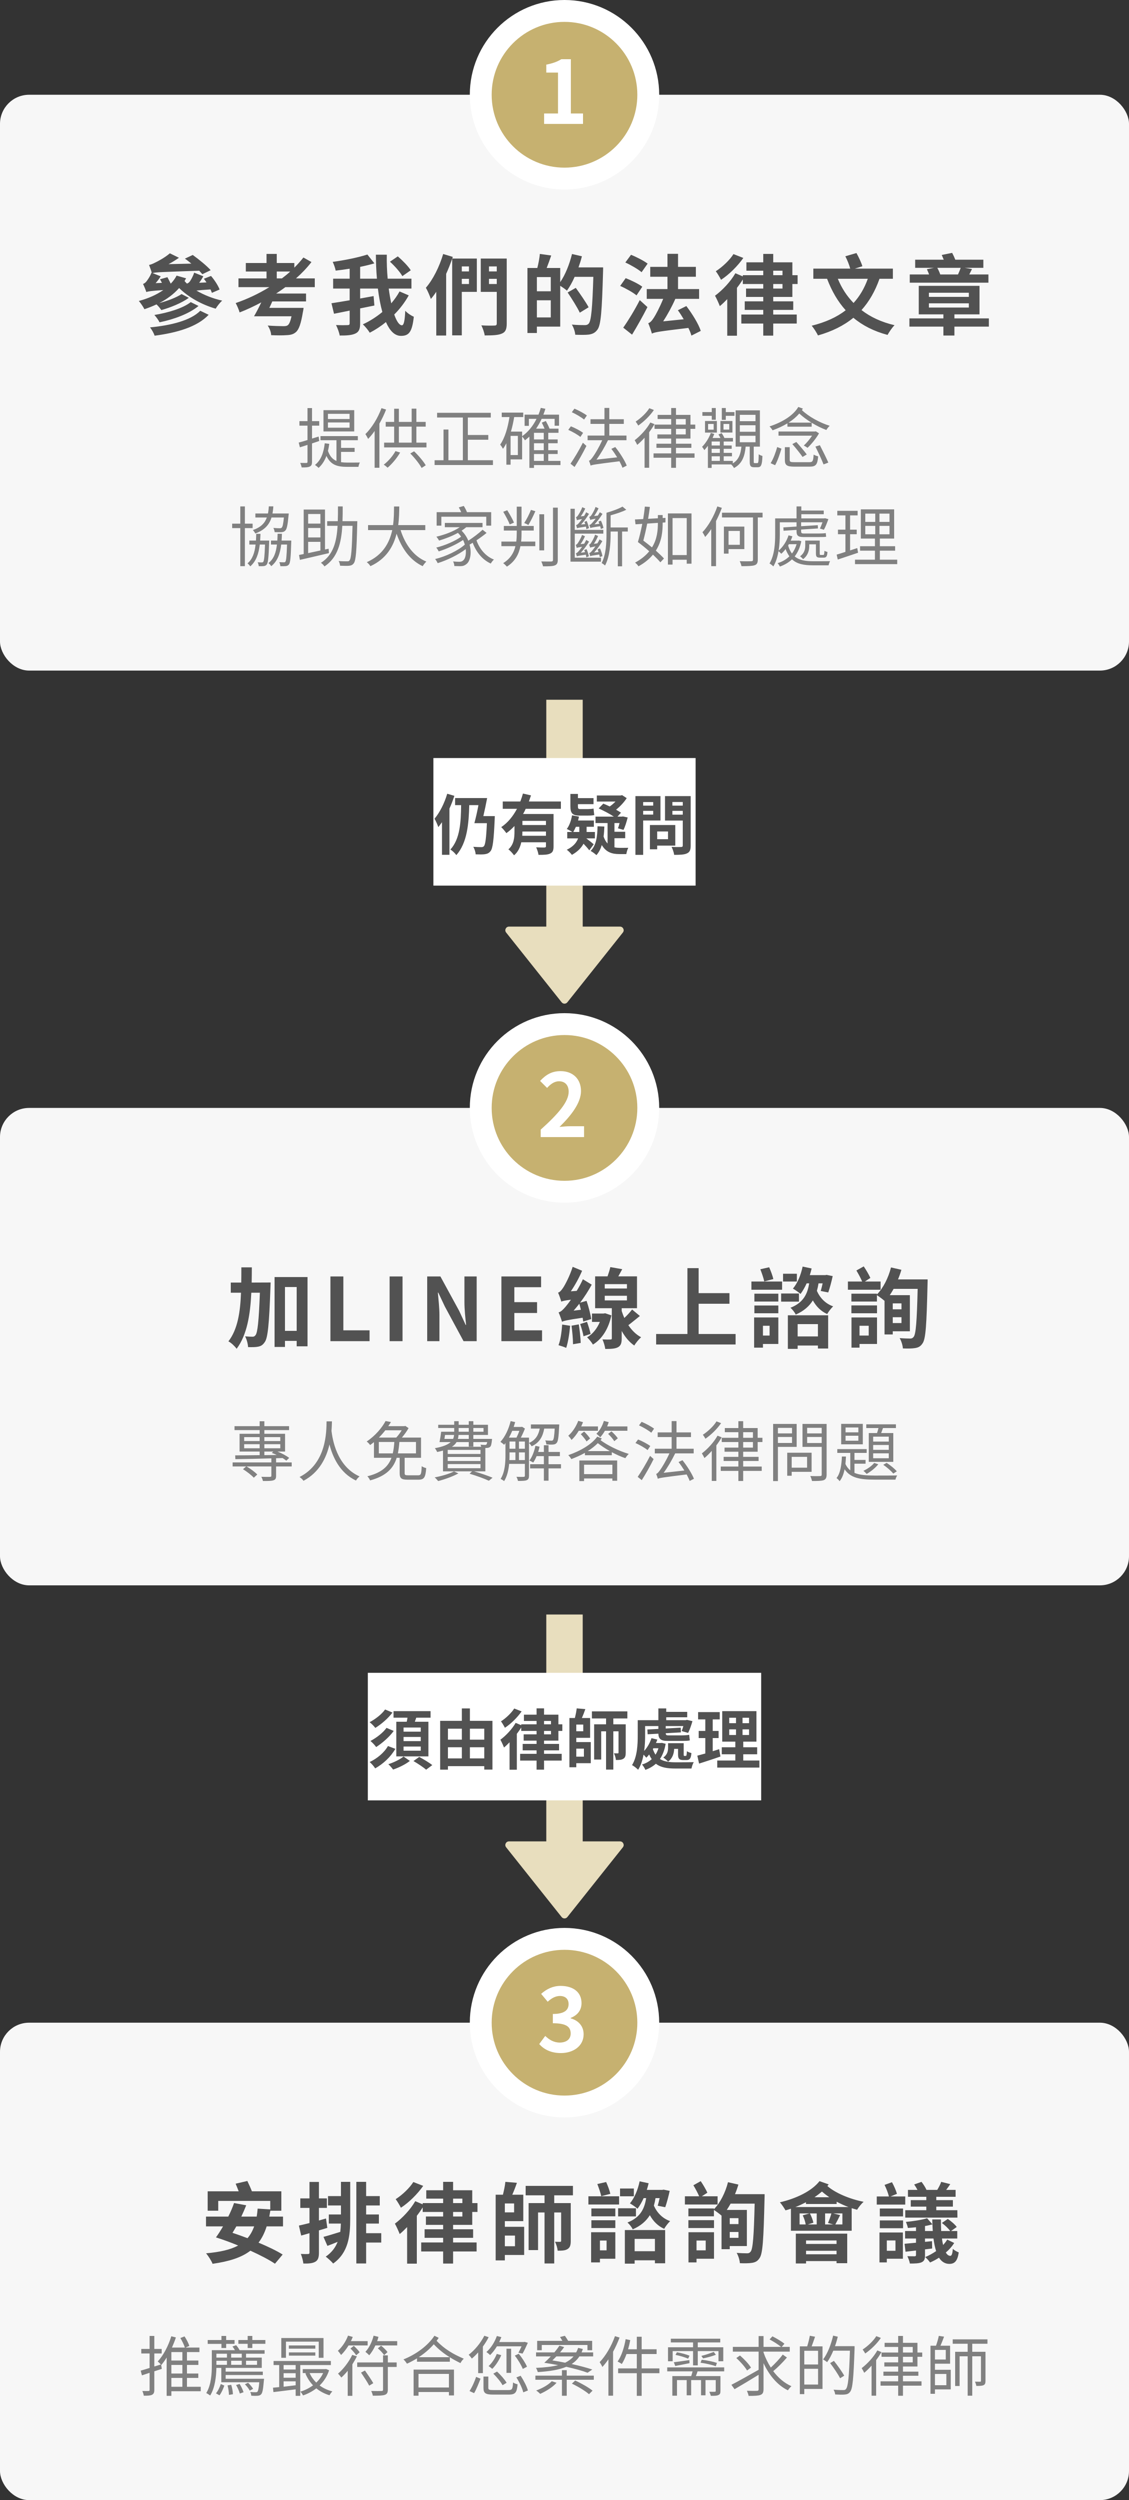
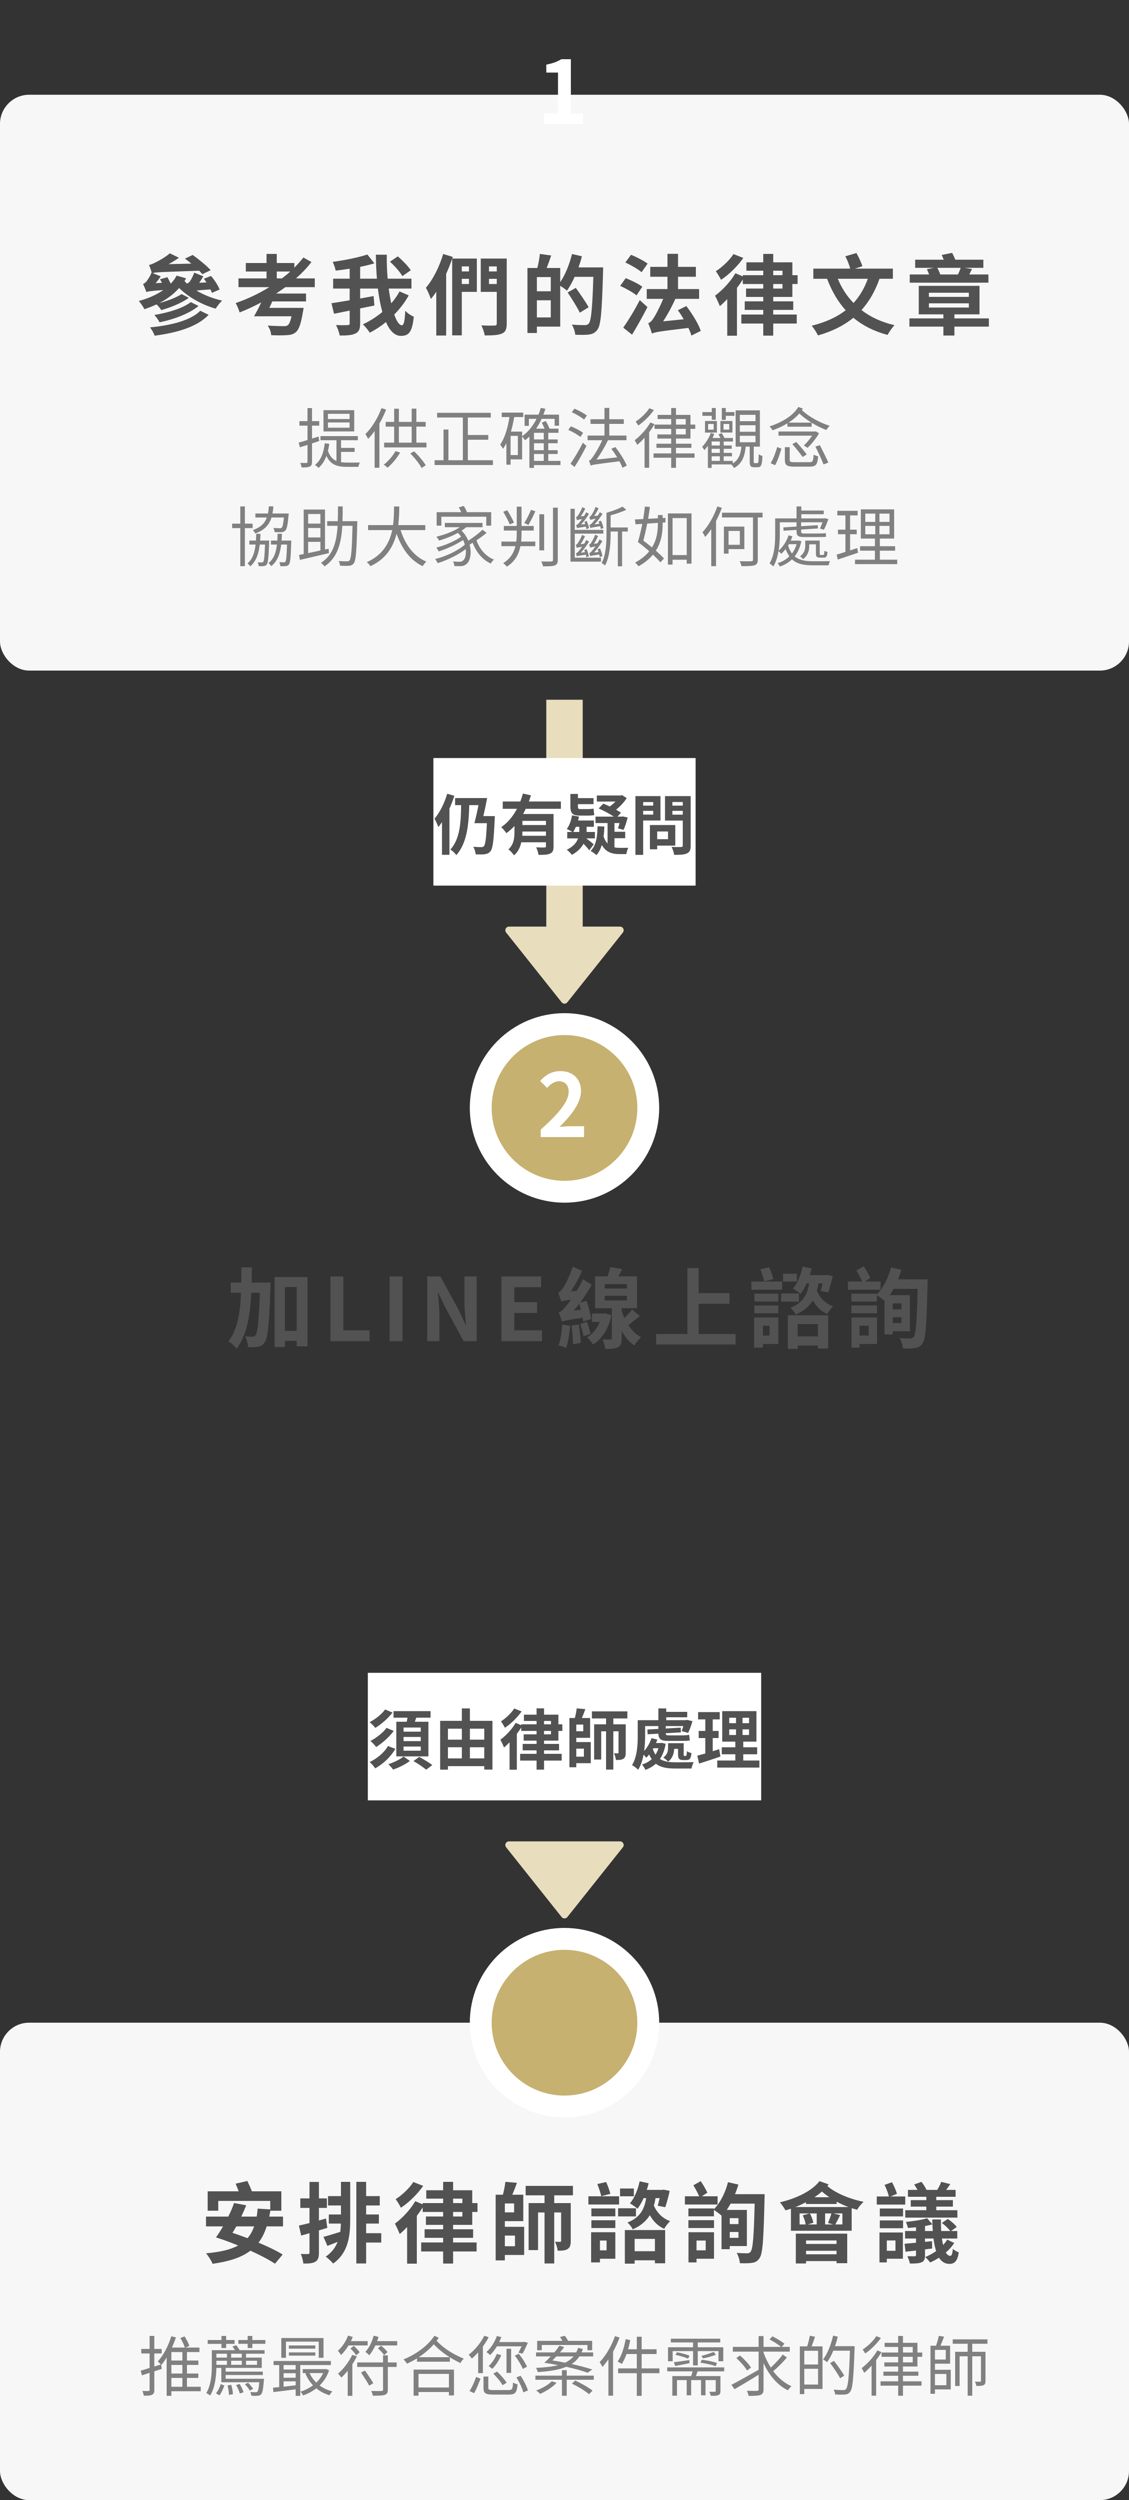
<svg xmlns="http://www.w3.org/2000/svg" width="310" height="686" viewBox="0 0 310 686" fill="none">
  <rect x="0" y="0" width="310" height="686" fill="#333333" stroke="none" />
  <rect y="26" width="310" height="158" rx="8" fill="#F7F7F7" />
  <path d="M54.992 85.272C52.328 87.96 46.928 89.28 41.192 89.832C41.696 90.456 42.224 91.416 42.464 92.112C48.608 91.296 54.128 89.712 57.296 86.376L54.992 85.272ZM52.376 82.896C50.24 84.6 46.064 85.824 42.392 86.424C42.92 87 43.52 87.84 43.808 88.44C47.744 87.624 51.92 86.112 54.512 83.952L52.376 82.896ZM60.296 79.44C59.912 78.384 58.904 76.824 57.944 75.72L55.976 76.488C56.216 76.8 56.456 77.136 56.696 77.496L54.68 77.592C55.136 77.016 55.52 76.368 55.832 75.816L53.312 74.808C53 75.888 52.352 76.896 52.16 77.184C51.92 77.52 51.608 77.736 51.344 77.808V77.832C51.104 77.592 50.864 77.352 50.672 77.112C50.792 76.872 50.96 76.632 51.104 76.368L48.488 75.624C48.08 76.44 47.528 77.16 46.88 77.832C46.592 77.232 46.256 76.608 45.968 76.056L43.928 76.632C44.12 76.92 44.288 77.256 44.456 77.616L42.728 77.688C43.256 77.088 43.76 76.44 44.12 75.816L41.888 74.928C42.896 74.664 44.672 74.64 54.704 74.28C55.04 74.64 55.328 74.976 55.568 75.24L57.848 74.136C56.768 72.912 54.584 71.16 52.928 69.96L50.768 70.968C51.344 71.352 51.944 71.832 52.544 72.336L46.28 72.48C47.288 71.952 48.272 71.328 49.136 70.728L46.64 69.504C45.2 70.752 43.184 71.784 42.512 72.096C41.912 72.408 41.408 72.6 40.928 72.696C41.168 73.296 41.528 74.304 41.672 74.832L41.6 74.808C41.192 75.936 40.4 76.968 40.16 77.28C39.896 77.592 39.56 77.832 39.272 77.904C39.584 78.528 40.016 79.608 40.184 80.136C40.664 79.944 41.36 79.824 44.84 79.584C42.968 80.904 40.64 81.912 38.12 82.584C38.624 83.136 39.368 84.264 39.656 84.84C40.808 84.456 41.912 84.024 42.968 83.52C43.496 84 43.976 84.624 44.312 85.08C46.808 84.384 49.856 83.16 51.848 81.72L49.856 80.688C48.44 81.648 45.92 82.584 43.736 83.16C45.848 82.08 47.696 80.712 49.184 79.032C51.776 81.576 55.4 83.592 59.216 84.696C59.624 84.024 60.392 83.016 61.016 82.488C58.472 81.936 55.976 80.928 53.936 79.728C54.728 79.632 55.928 79.536 57.8 79.416C57.944 79.752 58.088 80.064 58.184 80.352L60.296 79.44ZM75.992 74.496H79.688C78.992 75.168 78.224 75.768 77.408 76.392H75.992V74.496ZM86.432 78.792V76.392H81.272C82.856 75 84.296 73.488 85.52 71.904L83.312 70.656C82.544 71.616 81.728 72.552 80.816 73.44V72.168H75.992V69.672H73.184V72.168H67.496V74.496H73.184V76.392H65.48V78.792H73.952C71.024 80.592 67.856 82.08 64.712 83.16C65.072 83.784 65.624 85.08 65.792 85.728C67.784 84.96 69.776 84.024 71.744 82.968C71.12 84.312 70.376 85.704 69.752 86.784H80.048C79.736 88.2 79.4 88.968 78.992 89.256C78.68 89.472 78.32 89.496 77.768 89.496C77.072 89.496 75.128 89.448 73.496 89.328C74.024 90.048 74.432 91.152 74.456 91.968C76.136 92.04 77.72 92.04 78.608 91.968C79.784 91.92 80.528 91.752 81.248 91.128C82.088 90.408 82.64 88.8 83.168 85.632C83.264 85.272 83.36 84.48 83.36 84.48H73.952C74.24 83.904 74.504 83.304 74.768 82.704H84.032V80.544H75.824C76.688 79.968 77.528 79.416 78.344 78.792H86.432ZM112.784 74.16C112.088 73.032 110.504 71.448 109.232 70.344L107.072 71.808C108.368 72.96 109.856 74.664 110.48 75.768L112.784 74.16ZM109.712 79.968C109.088 81.12 108.296 82.2 107.432 83.232C107.168 82.008 106.928 80.616 106.736 79.176H112.976V76.464H106.448C106.256 74.352 106.16 72.12 106.208 69.888H103.208C103.232 72.072 103.304 74.304 103.496 76.464H98.888V73.224C100.28 72.936 101.6 72.624 102.8 72.264L100.88 69.84C98.432 70.632 94.712 71.4 91.352 71.856C91.664 72.504 92.048 73.56 92.168 74.256C93.392 74.112 94.712 73.944 96.008 73.728V76.464H91.472V79.176H96.008V82.392C94.112 82.728 92.384 82.992 91.016 83.208L91.712 86.088C92.984 85.848 94.472 85.536 96.008 85.224V88.704C96.008 89.088 95.864 89.208 95.432 89.208C95 89.232 93.608 89.256 92.264 89.184C92.672 89.976 93.152 91.272 93.272 92.064C95.216 92.088 96.656 91.968 97.592 91.512C98.552 91.056 98.888 90.288 98.888 88.728V84.624L102.8 83.832L102.584 81.24C101.36 81.456 100.112 81.696 98.888 81.912V79.176H103.76C104.048 81.528 104.456 83.712 104.984 85.608C103.328 86.976 101.48 88.152 99.632 88.992C100.328 89.64 101.12 90.624 101.528 91.296C103.064 90.504 104.576 89.52 105.968 88.368C107 90.72 108.344 92.16 110.096 92.16C112.28 92.16 113.168 91.104 113.624 86.904C112.856 86.592 111.896 85.944 111.272 85.272C111.152 88.104 110.864 89.256 110.36 89.256C109.64 89.256 108.896 88.152 108.248 86.304C109.808 84.744 111.152 82.992 112.232 81.048L109.712 79.968ZM128.768 73.104V74.472H126.8V73.104H128.768ZM126.8 77.928V76.512H128.768V77.928H126.8ZM130.928 70.944H124.184L124.328 70.488L121.688 69.696C120.632 73.224 118.88 76.728 116.936 78.96C117.392 79.704 118.088 81.36 118.304 82.032C118.808 81.456 119.312 80.784 119.792 80.064V92.064H122.504V75.144C123.128 73.776 123.68 72.36 124.16 70.992V92.016H126.8V80.088H130.928V70.944ZM134.264 77.928V76.512H136.4V77.928H134.264ZM136.4 73.104V74.472H134.264V73.104H136.4ZM139.136 70.944H132.008V80.088H136.4V88.728C136.4 89.184 136.232 89.328 135.776 89.328C135.296 89.352 133.64 89.376 132.176 89.28C132.536 90 132.992 91.248 133.088 92.04C135.344 92.04 136.856 91.968 137.84 91.512C138.8 91.104 139.136 90.336 139.136 88.752V70.944ZM147.416 87.096V82.392H151.232V87.096H147.416ZM151.232 79.92H147.416V76.032H151.232V79.92ZM158.84 73.368C159.2 72.36 159.536 71.352 159.776 70.32L157.064 69.696C156.368 72.504 155.216 75.408 153.824 77.424V73.536H150.104C150.512 72.504 150.944 71.304 151.352 70.104L148.232 69.672C148.136 70.8 147.848 72.336 147.536 73.536H144.824V91.368H147.416V89.616H153.824V78.408C154.472 78.84 155.288 79.392 155.672 79.752C156.416 78.72 157.16 77.4 157.784 75.96H162.92C162.656 84.432 162.344 88.032 161.648 88.8C161.336 89.112 161.072 89.208 160.592 89.208C159.968 89.208 158.552 89.208 157.016 89.064C157.52 89.856 157.904 91.056 157.952 91.848C159.368 91.896 160.808 91.92 161.72 91.8C162.68 91.632 163.352 91.368 164.024 90.48C165.008 89.208 165.272 85.392 165.584 74.664C165.608 74.328 165.608 73.368 165.608 73.368H158.84ZM161.624 84.312C160.88 82.92 159.296 80.64 158.096 78.984L155.864 80.256C157.04 82.008 158.528 84.36 159.2 85.8L161.624 84.312ZM177.824 72.336C176.816 71.568 174.776 70.512 173.264 69.912L171.704 72.024C173.24 72.72 175.208 73.872 176.168 74.688L177.824 72.336ZM176.36 78.672C175.328 77.88 173.288 76.896 171.8 76.32L170.288 78.456C171.824 79.128 173.84 80.256 174.776 81.048L176.36 78.672ZM173.552 91.824C174.968 89.496 176.504 86.76 177.776 84.264L175.664 82.344C174.248 85.128 172.424 88.08 171.128 89.904L173.552 91.824ZM192.416 90.792C191.792 88.848 190.04 86.064 188.456 83.976L186.128 85.128C186.68 85.872 187.232 86.736 187.736 87.6L182.096 88.176C183.272 86.352 184.472 84.192 185.432 82.008H191.96V79.32H186.176V75.936H191.072V73.224H186.176V69.648H183.272V73.224H178.544V75.936H183.272V79.32H177.584V82.008H182.096C181.136 84.384 179.984 86.496 179.552 87.144C179 88.008 178.544 88.512 177.992 88.68C178.352 89.496 178.832 90.912 179 91.536C179.792 91.128 181.016 90.936 189.008 89.976C189.392 90.72 189.68 91.464 189.848 92.088L192.416 90.792ZM201.392 69.72C200.408 71.304 198.392 73.248 196.544 74.424C196.976 74.976 197.672 76.152 197.984 76.776C200.192 75.336 202.544 73.008 204.104 70.776L201.392 69.72ZM212.312 77.928H214.856V79.176H212.312V77.928ZM212.312 74.28H214.856V75.504H212.312V74.28ZM217.568 81.48V77.928H219.008V75.504H217.568V71.976H212.312V69.672H209.576V71.976H204.944V74.28H209.576V75.504H203.96V75.84L201.92 74.976C200.6 77.28 198.344 79.656 196.328 81.144C196.736 81.84 197.432 83.4 197.648 84C198.32 83.448 198.992 82.8 199.688 82.08V92.112H202.352V78.984C202.952 78.216 203.504 77.424 203.96 76.68V77.928H209.576V79.176H204.848V81.48H209.576V82.68H204.488V85.032H209.576V86.304H203.552V88.776H209.576V92.088H212.312V88.776H218.768V86.304H212.312V85.032H217.808V82.68H212.312V81.48H217.568ZM238.28 76.488C237.344 79.128 236.024 81.312 234.368 83.136C232.52 81.24 231.08 79.008 230.048 76.488H238.28ZM245.168 76.488V73.704H234.728L236.792 73.056C236.504 72.072 235.784 70.536 235.16 69.432L232.112 70.32C232.664 71.376 233.192 72.72 233.456 73.704H223.328V76.488H227.096C228.392 79.872 230.048 82.752 232.208 85.128C229.712 87.072 226.616 88.44 222.872 89.376C223.448 90.024 224.288 91.368 224.6 92.04C228.464 90.936 231.68 89.352 234.32 87.192C236.84 89.304 239.936 90.888 243.704 91.896C244.136 91.104 244.976 89.856 245.624 89.232C242.048 88.392 239.024 87 236.552 85.08C238.64 82.752 240.272 79.944 241.496 76.488H245.168ZM263.792 73.488C263.6 74.04 263.312 74.712 263.048 75.312H258.176C257.984 74.736 257.672 74.04 257.36 73.488H263.792ZM271.4 75.312H266.144C266.36 74.856 266.6 74.376 266.888 73.824L264.872 73.488H270.008V71.256H262.304C262.064 70.632 261.752 69.96 261.44 69.384L258.584 69.96C258.752 70.344 258.944 70.8 259.136 71.256H251.288V73.488H256.448L254.504 73.872C254.696 74.304 254.936 74.808 255.104 75.312H249.8V77.568H271.4V75.312ZM255.056 83.232H266.024V84.384H255.056V83.232ZM255.056 80.328H266.024V81.456H255.056V80.328ZM271.52 87.36H262.064V86.256H268.952V78.432H252.272V86.256H259.04V87.36H249.704V89.616H259.04V92.064H262.064V89.616H271.52V87.36Z" fill="#525252" />
  <path d="M95.987 114.976H90.047V113.554H95.987V114.976ZM95.987 117.352H90.047V115.912H95.987V117.352ZM97.265 112.546H88.823V118.378H97.265V112.546ZM87.491 119.782L85.673 120.34V116.794H87.653V115.552H85.673V111.97H84.431V115.552H82.217V116.794H84.431V120.736C83.513 121.024 82.685 121.276 82.019 121.438L82.343 122.734C82.991 122.536 83.693 122.32 84.431 122.068V126.694C84.431 126.964 84.341 127.036 84.107 127.036C83.909 127.036 83.207 127.036 82.433 127.018C82.613 127.396 82.775 127.936 82.829 128.26C83.963 128.278 84.647 128.224 85.061 128.008C85.511 127.792 85.673 127.45 85.673 126.712V121.672C86.339 121.438 87.005 121.24 87.653 121.006L87.491 119.782ZM93.647 123.994H97.373V122.896H93.647V120.79H98.255V119.656H87.995V120.79H92.387V126.478C91.361 126.046 90.569 125.218 90.047 123.706C90.209 123.112 90.317 122.446 90.407 121.78L89.165 121.636C88.877 124.3 88.085 126.316 86.483 127.576C86.771 127.756 87.275 128.17 87.473 128.386C88.427 127.54 89.129 126.442 89.633 125.092C90.803 127.612 92.693 128.098 95.285 128.098H98.417C98.471 127.756 98.633 127.198 98.813 126.91C98.219 126.928 95.771 126.928 95.339 126.928C94.745 126.928 94.169 126.892 93.647 126.82V123.994ZM104.753 111.988C103.745 114.706 102.089 117.406 100.325 119.116C100.559 119.44 100.937 120.124 101.081 120.43C101.693 119.8 102.305 119.062 102.863 118.252V128.35H104.177V116.236C104.879 114.994 105.509 113.68 106.013 112.384L104.753 111.988ZM108.587 123.778C107.831 125.164 106.589 126.568 105.365 127.504C105.671 127.666 106.193 128.098 106.427 128.332C107.633 127.306 108.965 125.74 109.865 124.174L108.587 123.778ZM112.655 124.426C113.843 125.614 115.175 127.288 115.769 128.404L116.903 127.666C116.273 126.604 114.941 125.002 113.699 123.832L112.655 124.426ZM109.523 117.064H113.033V121.456H109.523V117.064ZM114.329 121.456V117.064H116.885V115.768H114.329V112.132H113.033V115.768H109.523V112.15H108.227V115.768H105.905V117.064H108.227V121.456H105.473V122.77H117.101V121.456H114.329ZM128.459 126.28V120.664H134.075V119.35H128.459V114.562H134.759V113.266H120.017V114.562H127.091V126.28H123.131V117.856H121.781V126.28H119.333V127.594H135.353V126.28H128.459ZM146.621 124.57H149.303V126.46H146.621V124.57ZM149.303 120.574H146.621V118.756H149.303V120.574ZM149.303 123.526H146.621V121.618H149.303V123.526ZM142.193 124.858H140.195V119.602H142.193V124.858ZM153.893 126.46H150.545V124.57H153.119V123.526H150.545V121.618H153.119V120.574H150.545V118.756H153.353V117.622H150.887C150.671 117.01 150.239 116.182 149.879 115.516L148.763 115.966C149.015 116.47 149.303 117.082 149.537 117.622H147.197C147.773 116.794 148.277 115.894 148.727 114.922H152.291V116.812H153.497V113.77H149.195C149.411 113.266 149.591 112.708 149.753 112.168L148.493 111.916C148.313 112.546 148.097 113.176 147.863 113.77H144.047V116.848H145.217V114.922H147.323C146.351 116.884 145.019 118.54 143.363 119.692V118.432H140.285C140.663 117.19 140.951 115.822 141.185 114.436H143.669V113.212H137.765V114.436H139.889C139.421 117.406 138.629 120.16 137.333 121.996C137.585 122.266 137.963 122.878 138.107 123.148C138.449 122.698 138.755 122.158 139.043 121.618V127.504H140.195V126.046H143.363V119.782C143.633 120.052 143.993 120.556 144.137 120.826C144.551 120.502 144.983 120.16 145.361 119.8V128.386H146.621V127.612H153.893V126.46ZM160.103 118.774C159.365 118.198 157.889 117.424 156.755 116.974L156.035 117.946C157.205 118.468 158.627 119.278 159.365 119.89L160.103 118.774ZM157.763 128.134C158.825 126.478 160.085 124.246 161.021 122.356L160.049 121.474C159.023 123.508 157.601 125.866 156.647 127.234L157.763 128.134ZM157.007 113.104C158.195 113.644 159.653 114.508 160.373 115.12L161.147 114.004C160.391 113.428 158.915 112.618 157.727 112.132L157.007 113.104ZM172.091 127.756C171.551 126.37 170.201 124.228 168.941 122.662L167.861 123.166C168.419 123.868 168.959 124.678 169.463 125.488L163.775 126.118C164.891 124.606 166.007 122.698 166.943 120.79H172.019V119.512H167.303V116.308H171.281V115.03H167.303V111.934H165.971V115.03H162.137V116.308H165.971V119.512H161.345V120.79H165.359C164.459 122.806 163.271 124.714 162.875 125.254C162.425 125.902 162.065 126.334 161.723 126.424C161.885 126.784 162.101 127.45 162.173 127.756C162.659 127.522 163.415 127.396 170.093 126.568C170.435 127.234 170.741 127.846 170.921 128.35L172.091 127.756ZM178.283 112.006C177.527 113.284 175.943 114.76 174.539 115.678C174.755 115.948 175.097 116.47 175.241 116.776C176.807 115.696 178.517 114.04 179.543 112.492L178.283 112.006ZM178.571 115.93C177.545 117.766 175.835 119.602 174.269 120.79C174.485 121.114 174.845 121.78 174.971 122.068C175.655 121.51 176.321 120.844 176.987 120.106V128.35H178.247V118.594C178.787 117.874 179.291 117.118 179.705 116.38L178.571 115.93ZM185.609 117.676H188.291V119.206H185.609V117.676ZM185.609 114.976H188.291V116.506H185.609V114.976ZM189.587 120.34V117.676H190.901V116.506H189.587V113.842H185.609V111.952H184.295V113.842H180.569V114.976H184.295V116.506H179.723V117.676H184.295V119.206H180.497V120.34H184.295V121.744H180.245V122.878H184.295V124.408H179.453V125.596H184.295V128.368H185.609V125.596H190.703V124.408H185.609V122.878H189.839V121.744H185.609V120.34H189.587ZM199.289 114.094H201.665V113.068H199.289V111.952H198.191V115.192H199.289V114.094ZM200.243 117.874H198.659V116.326H200.243V117.874ZM201.107 115.516H197.813V118.684H201.107V115.516ZM195.437 115.174H196.535V111.952H195.437V113.068H192.863V114.094H195.437V115.174ZM194.429 116.326H195.959V117.892H194.429V116.326ZM193.583 118.702H196.841V115.516H193.583V118.702ZM203.141 119.566H207.443V121.348H203.141V119.566ZM203.141 116.686H207.443V118.468H203.141V116.686ZM203.141 113.824H207.443V115.57H203.141V113.824ZM195.401 125.2H197.651V126.46H195.401V125.2ZM197.651 122.23H195.401V121.15H197.651V122.23ZM197.651 124.264H195.401V123.148H197.651V124.264ZM207.245 127.072C206.993 127.072 206.957 127.018 206.957 126.64V122.554H208.649V112.6H201.989V122.554H203.573C203.375 124.552 202.853 126.154 201.215 127.144V126.46H198.713V125.2H200.981V124.264H198.713V123.148H200.909V122.23H198.713V121.15H201.251V120.178H198.911C198.731 119.764 198.443 119.242 198.137 118.846L197.273 119.224C197.471 119.512 197.669 119.854 197.813 120.178H195.653C195.815 119.8 195.977 119.458 196.121 119.08L195.185 118.792C194.645 120.232 193.745 121.636 192.773 122.608C192.971 122.824 193.295 123.31 193.403 123.508C193.745 123.148 194.051 122.752 194.375 122.32V128.386H195.401V127.432H200.765C201.017 127.648 201.377 128.098 201.539 128.422C203.807 127.216 204.491 125.164 204.743 122.554H205.859V126.64C205.859 127.846 206.093 128.206 207.101 128.206H208.055C208.973 128.206 209.261 127.63 209.351 125.11C209.027 125.02 208.559 124.84 208.325 124.642C208.289 126.82 208.235 127.072 207.929 127.072H207.245ZM212.825 127.648C213.527 126.424 214.157 124.48 214.571 123.112L213.401 122.662C213.023 124.048 212.357 125.902 211.601 127.09L212.825 127.648ZM224.003 118.342L223.787 118.396H213.761V119.548H222.977C222.347 120.502 221.483 121.546 220.709 122.248C221.015 122.392 221.465 122.68 221.735 122.878C222.797 121.87 224.129 120.268 224.885 118.9L224.003 118.342ZM217.559 121.852C218.531 122.95 219.755 124.48 220.367 125.38L221.519 124.696C220.889 123.814 219.611 122.338 218.657 121.276L217.559 121.852ZM218.189 126.82C217.037 126.82 216.839 126.712 216.839 126.19V122.698H215.507V126.19C215.507 127.648 216.047 128.044 218.135 128.044H222.293C224.039 128.044 224.453 127.486 224.651 125.218C224.255 125.128 223.715 124.93 223.409 124.732C223.301 126.532 223.157 126.82 222.203 126.82H218.189ZM223.895 122.536C224.669 124.102 225.677 126.226 226.127 127.432L227.441 126.928C226.919 125.722 225.911 123.688 225.119 122.158L223.895 122.536ZM216.515 115.966C217.667 115.246 218.657 114.4 219.467 113.464C220.421 114.346 221.573 115.21 222.815 115.966H216.515ZM219.197 111.664C217.829 114.004 214.823 115.84 211.295 117.01C211.565 117.262 211.961 117.766 212.141 118.072C213.617 117.532 214.985 116.902 216.209 116.164V117.082H222.869V116.002C224.201 116.812 225.623 117.514 226.901 117.982C227.099 117.622 227.513 117.1 227.819 116.83C225.155 116.02 222.005 114.292 220.187 112.528C220.277 112.402 220.367 112.258 220.457 112.114L219.197 111.664ZM77.951 141.994C77.771 143.794 77.609 144.55 77.339 144.784C77.195 144.928 77.051 144.946 76.799 144.946C76.511 144.946 75.809 144.928 75.053 144.856C75.251 145.18 75.377 145.648 75.413 146.008C76.169 146.044 76.889 146.044 77.285 146.026C77.753 145.99 78.059 145.882 78.347 145.576C78.761 145.162 78.995 144.064 79.229 141.418C79.265 141.238 79.283 140.896 79.283 140.896H74.819C74.927 140.284 75.017 139.636 75.053 138.934H73.811C73.775 139.636 73.703 140.284 73.577 140.896H70.121V141.994H73.271C72.713 143.542 71.615 144.694 69.419 145.45C69.671 145.666 69.977 146.116 70.103 146.386C72.659 145.432 73.937 143.992 74.549 141.994H77.951ZM69.365 144.91V143.686H67.241V138.952H65.981V143.686H63.749V144.91H65.981V155.35H67.241V144.91H69.365ZM71.435 148.33C71.471 147.736 71.507 147.106 71.525 146.476H70.355C70.337 147.106 70.319 147.736 70.283 148.33H68.465V149.41H70.175C69.941 151.588 69.365 153.406 67.961 154.576C68.213 154.756 68.555 155.152 68.717 155.404C70.337 154 71.039 151.93 71.327 149.41H72.767C72.659 152.65 72.515 153.838 72.299 154.144C72.191 154.288 72.065 154.324 71.867 154.324C71.651 154.324 71.255 154.324 70.751 154.288C70.913 154.558 71.021 155.026 71.039 155.35C71.543 155.368 72.065 155.368 72.371 155.332C72.749 155.296 73.019 155.188 73.253 154.882C73.613 154.396 73.757 152.956 73.901 148.87C73.919 148.69 73.919 148.33 73.919 148.33H71.435ZM77.321 148.33C77.357 147.736 77.393 147.106 77.411 146.458H76.223C76.205 147.106 76.187 147.736 76.151 148.33H74.405V149.41H76.043C75.791 151.606 75.197 153.37 73.703 154.504C73.991 154.702 74.315 155.098 74.477 155.35C76.205 153.982 76.907 151.948 77.213 149.41H78.815C78.707 152.65 78.581 153.82 78.365 154.126C78.257 154.288 78.131 154.288 77.915 154.288C77.699 154.288 77.231 154.288 76.691 154.252C76.835 154.54 76.943 155.008 76.979 155.35C77.555 155.368 78.113 155.368 78.455 155.332C78.833 155.296 79.103 155.17 79.337 154.882C79.715 154.396 79.841 152.956 79.967 148.87C79.985 148.708 79.985 148.33 79.985 148.33H77.321ZM84.611 148.672H87.977V151.048C86.789 151.3 85.655 151.552 84.611 151.768V148.672ZM87.977 141.04V143.668H84.611V141.04H87.977ZM87.977 147.466H84.611V144.874H87.977V147.466ZM90.227 150.562L89.237 150.778V139.816H83.387V152.02L82.109 152.272L82.343 153.622C84.485 153.136 87.509 152.434 90.317 151.768L90.227 150.562ZM94.043 143.002C94.097 141.688 94.097 140.338 94.097 138.952H92.801C92.801 140.338 92.801 141.688 92.747 143.002H89.831V144.28H92.693C92.441 148.582 91.541 152.29 88.121 154.432C88.463 154.63 88.895 155.098 89.093 155.422C92.729 153.01 93.719 148.96 93.989 144.28H96.797C96.635 150.832 96.437 153.208 95.987 153.748C95.825 153.982 95.627 154.036 95.321 154.018C94.943 154.018 94.007 154.018 92.981 153.946C93.215 154.288 93.341 154.828 93.377 155.224C94.331 155.26 95.303 155.296 95.843 155.242C96.419 155.17 96.797 155.026 97.139 154.558C97.733 153.766 97.913 151.21 98.093 143.668C98.093 143.506 98.111 143.002 98.111 143.002H94.043ZM116.777 145.45V144.082H109.343C109.595 142.192 109.613 140.41 109.631 138.97H108.191C108.173 140.392 108.191 142.192 107.921 144.082H101.063V145.45H107.705C106.967 148.852 105.167 152.308 100.703 154.252C101.081 154.522 101.513 154.99 101.711 155.35C106.085 153.352 108.029 149.896 108.893 146.44C110.315 150.526 112.601 153.712 116.057 155.35C116.291 154.954 116.741 154.396 117.065 154.09C113.591 152.668 111.251 149.41 109.991 145.45H116.777ZM121.187 141.778H133.517V144.226H134.867V140.536H128.225C128.027 140.014 127.667 139.33 127.343 138.826L125.975 139.222C126.209 139.618 126.443 140.086 126.641 140.536H119.891V144.226H121.187V141.778ZM132.509 145.36C131.501 146.296 129.953 147.484 128.585 148.366C128.207 147.394 127.577 146.44 126.749 145.612C127.217 145.306 127.631 145 128.027 144.658H132.491V143.488H122.141V144.658H126.245C124.535 145.828 122.087 146.728 119.819 147.268C120.053 147.52 120.431 148.06 120.557 148.33C122.285 147.808 124.139 147.106 125.741 146.206C126.083 146.548 126.371 146.89 126.605 147.268C125.039 148.438 122.033 149.716 119.783 150.256C120.035 150.526 120.323 151.012 120.467 151.3C122.609 150.634 125.381 149.374 127.145 148.168C127.361 148.582 127.505 149.014 127.631 149.428C125.849 151.048 122.357 152.722 119.477 153.388C119.729 153.694 120.035 154.18 120.179 154.522C122.753 153.73 125.831 152.236 127.883 150.67C128.045 152.128 127.721 153.37 127.181 153.766C126.839 154.09 126.497 154.144 126.029 154.144C125.651 154.144 125.057 154.108 124.409 154.054C124.607 154.414 124.751 154.936 124.751 155.314C125.327 155.332 125.885 155.35 126.299 155.35C127.091 155.35 127.559 155.206 128.135 154.72C129.107 153.964 129.557 151.75 128.945 149.428C129.215 149.284 129.521 149.104 129.791 148.924C130.763 151.516 132.473 153.604 134.759 154.63C134.939 154.288 135.335 153.784 135.623 153.532C133.373 152.668 131.663 150.634 130.835 148.258C131.807 147.61 132.797 146.89 133.607 146.224L132.509 145.36ZM141.131 143.398C140.753 142.48 139.961 141.094 139.277 139.996L138.179 140.428C138.827 141.526 139.619 142.984 139.961 143.902L141.131 143.398ZM143.201 145.576H146.549V144.316H143.201V139.024H141.887V144.316H138.341V145.576H141.887V146.224C141.887 147.016 141.851 147.808 141.761 148.6H137.675V149.86H141.527C141.113 151.642 140.159 153.28 138.161 154.522C138.503 154.756 138.953 155.206 139.187 155.476C141.473 154.018 142.481 152.02 142.895 149.86H146.981V148.6H143.093C143.183 147.808 143.201 147.016 143.201 146.224V145.576ZM145.793 139.906C145.307 141.13 144.605 142.516 143.939 143.506C144.263 143.632 144.803 143.866 145.073 144.064C145.685 143.074 146.441 141.544 146.999 140.266L145.793 139.906ZM149.411 141.112H148.097V151.012H149.411V141.112ZM151.841 139.294V153.622C151.841 153.946 151.697 154.054 151.373 154.072C151.013 154.072 149.897 154.09 148.619 154.054C148.817 154.414 149.033 155.044 149.105 155.386C150.761 155.404 151.751 155.368 152.345 155.134C152.903 154.918 153.155 154.522 153.155 153.622V139.294H151.841ZM165.701 144.856C165.593 144.316 165.305 143.47 164.999 142.858L164.333 143.11C164.405 143.29 164.495 143.506 164.567 143.722L163.235 143.884C164.009 143.074 164.783 142.048 165.431 141.004L164.693 140.554C164.531 140.86 164.351 141.184 164.153 141.472L163.127 141.598C163.559 141.004 164.009 140.248 164.351 139.474L163.523 139.096C163.199 140.104 162.551 141.13 162.353 141.4C162.173 141.634 161.993 141.796 161.795 141.832C161.903 142.066 162.029 142.48 162.083 142.678C162.245 142.588 162.533 142.498 163.559 142.318C163.163 142.858 162.785 143.29 162.623 143.452C162.335 143.794 162.083 144.01 161.813 144.046C161.921 144.262 162.065 144.712 162.101 144.892C162.317 144.784 162.713 144.694 164.801 144.388C164.873 144.676 164.945 144.928 164.981 145.144L165.701 144.856ZM161.723 144.91C161.633 144.388 161.381 143.578 161.075 142.93L160.463 143.2C160.553 143.398 160.625 143.596 160.697 143.812L159.545 143.92C160.319 143.11 161.075 142.066 161.723 141.004L160.949 140.554C160.787 140.896 160.589 141.238 160.373 141.58L159.455 141.688C159.905 141.094 160.337 140.32 160.697 139.528L159.869 139.168C159.545 140.176 158.879 141.184 158.681 141.454C158.501 141.706 158.339 141.868 158.141 141.904C158.249 142.12 158.375 142.552 158.429 142.75C158.591 142.66 158.861 142.57 159.815 142.426C159.437 142.93 159.131 143.344 158.969 143.506C158.681 143.848 158.411 144.046 158.177 144.082C158.267 144.316 158.411 144.766 158.447 144.946C158.645 144.838 159.041 144.766 160.895 144.496C160.949 144.748 160.985 144.982 161.003 145.198L161.723 144.91ZM157.817 146.422H165.665V145.396H157.817V139.6H156.647V154.108H165.017V153.028H157.817V146.422ZM165.413 152.596C165.341 152.002 165.053 151.12 164.747 150.472L164.081 150.724C164.189 150.958 164.279 151.21 164.351 151.462L163.127 151.606C163.919 150.742 164.729 149.608 165.395 148.474L164.621 148.006C164.441 148.384 164.261 148.726 164.027 149.086L163.055 149.23C163.487 148.618 163.901 147.844 164.225 147.07L163.397 146.71C163.109 147.7 162.461 148.726 162.281 148.978C162.101 149.248 161.957 149.41 161.759 149.428C161.867 149.662 161.993 150.094 162.047 150.274C162.191 150.202 162.479 150.112 163.505 149.914C163.091 150.49 162.749 150.94 162.587 151.102C162.281 151.48 162.029 151.714 161.777 151.768C161.885 151.966 162.029 152.434 162.065 152.614C162.245 152.506 162.641 152.434 164.531 152.146C164.603 152.398 164.657 152.632 164.675 152.848L165.413 152.596ZM160.985 148.15C160.805 148.51 160.589 148.852 160.409 149.194L159.401 149.302C159.851 148.69 160.283 147.934 160.625 147.142L159.815 146.782C159.473 147.79 158.825 148.798 158.627 149.068C158.447 149.32 158.285 149.464 158.087 149.5C158.195 149.734 158.321 150.166 158.357 150.346C158.537 150.256 158.825 150.184 159.833 150.022C159.437 150.58 159.095 151.03 158.933 151.192C158.627 151.534 158.357 151.786 158.123 151.822C158.231 152.038 158.339 152.488 158.393 152.65C158.591 152.56 158.969 152.47 160.859 152.2C160.931 152.47 160.967 152.704 161.003 152.92L161.687 152.632C161.597 152.092 161.345 151.282 161.039 150.67L160.409 150.922C160.481 151.102 160.553 151.3 160.643 151.516L159.473 151.66C160.283 150.796 161.075 149.716 161.741 148.618L160.985 148.15ZM172.379 144.73H167.663V141.4C169.157 140.986 170.777 140.464 171.965 139.87L170.921 139.006C169.913 139.6 168.113 140.248 166.529 140.698V146.422C166.529 148.87 166.421 152.146 165.197 154.504C165.449 154.612 165.935 154.972 166.133 155.17C167.465 152.668 167.663 149.032 167.663 146.422V145.846H169.643V155.386H170.813V145.846H172.379V144.73ZM180.641 143.47C180.641 145.432 180.479 147.88 179.021 150.202C178.229 149.554 177.419 148.906 176.645 148.33C177.005 146.98 177.383 145.342 177.707 143.668L180.641 143.47ZM181.955 141.328H180.641V142.21L177.959 142.354C178.139 141.238 178.319 140.122 178.445 139.096L177.059 139.006C176.969 140.05 176.789 141.238 176.609 142.426L174.341 142.534L174.503 143.866L176.357 143.74C175.979 145.63 175.565 147.43 175.151 148.726C176.141 149.464 177.257 150.364 178.265 151.264C177.365 152.38 176.105 153.442 174.377 154.378C174.701 154.612 175.115 155.062 175.313 155.386C177.059 154.432 178.337 153.334 179.291 152.182C180.101 152.956 180.821 153.694 181.325 154.288L182.315 153.244C181.757 152.632 180.965 151.876 180.083 151.084C181.757 148.474 181.955 145.684 181.955 143.488V143.398L182.711 143.344L182.729 142.102L181.955 142.138V141.328ZM184.673 152.308V142.156H188.561V152.308H184.673ZM183.395 140.878V154.918H184.673V153.586H188.561V154.666H189.875V140.878H183.395ZM196.967 138.952C196.049 141.634 194.519 144.298 192.881 146.044C193.097 146.332 193.493 147.034 193.619 147.34C194.195 146.71 194.771 145.99 195.293 145.162V155.35H196.607V142.966C197.219 141.796 197.759 140.554 198.209 139.348L196.967 138.952ZM203.141 145.684V149.482H200.045V145.684H203.141ZM204.383 150.67V144.496H198.767V151.912H200.045V150.67H204.383ZM209.387 140.68H198.245V141.976H206.759V153.532C206.759 153.892 206.633 153.982 206.255 154C205.859 154.018 204.545 154.036 203.105 153.982C203.303 154.36 203.537 154.972 203.591 155.35C205.337 155.35 206.525 155.314 207.191 155.098C207.821 154.882 208.073 154.486 208.073 153.532V141.976H209.387V140.68ZM218.729 149.32C218.423 150.31 218.009 151.174 217.451 151.876C217.019 151.3 216.659 150.58 216.407 149.698C216.461 149.572 216.533 149.446 216.605 149.32H218.729ZM219.341 148.312L219.125 148.348H217.109C217.289 147.952 217.433 147.574 217.577 147.16L216.515 146.89C215.975 148.564 214.985 150.076 213.797 151.084C214.049 149.518 214.121 147.934 214.121 146.656V143.308H218.711V144.478L215.093 144.712L215.147 145.63L218.711 145.396V145.72C218.711 146.89 219.053 147.358 220.565 147.358H224.993C225.731 147.358 226.523 147.358 226.847 147.268C226.793 146.98 226.775 146.62 226.739 146.278C226.361 146.35 225.407 146.386 224.885 146.386H220.691C220.079 146.386 219.971 146.224 219.971 145.72V145.306L224.597 145L224.543 144.1L219.971 144.388V143.308H225.839C225.605 143.938 225.371 144.586 225.119 145.018L226.217 145.36C226.649 144.64 227.081 143.47 227.459 142.444L226.523 142.192L226.307 142.246H220.025V141.094H226.181V140.086H220.025V138.952H218.711V142.246H212.843V146.638C212.843 148.996 212.699 152.272 211.295 154.612C211.565 154.738 212.123 155.17 212.339 155.422C213.077 154.216 213.509 152.722 213.761 151.228C214.013 151.426 214.373 151.786 214.517 151.948C214.931 151.588 215.345 151.156 215.705 150.652C216.011 151.462 216.371 152.11 216.749 152.65C215.849 153.532 214.733 154.162 213.509 154.522C213.743 154.738 214.013 155.188 214.139 155.458C215.399 155.008 216.515 154.378 217.469 153.478C218.891 154.792 220.799 155.116 223.247 155.116H227.513C227.567 154.792 227.747 154.252 227.927 153.982C227.189 154 223.859 154 223.301 154C221.213 154 219.485 153.748 218.207 152.668C219.035 151.606 219.683 150.238 220.025 148.492L219.341 148.312ZM226.199 153.01C226.865 153.01 227.135 152.668 227.207 151.444C226.937 151.39 226.577 151.264 226.379 151.12C226.325 152.074 226.271 152.272 226.055 152.272H225.353C225.119 152.272 225.083 152.218 225.083 151.876V148.33H221.105V149.734C221.105 150.67 220.889 151.768 219.683 152.65C219.899 152.794 220.349 153.208 220.511 153.424C221.897 152.38 222.203 150.958 222.203 149.77V149.356H224.039V151.876C224.039 152.776 224.291 153.01 225.191 153.01H226.199ZM235.379 150.382L233.417 151.03V146.584H235.235V145.324H233.417V141.418H235.487V140.158H229.907V141.418H232.139V145.324H230.087V146.584H232.139V151.426C231.221 151.732 230.393 151.984 229.727 152.182L230.033 153.532C231.635 153.01 233.687 152.308 235.613 151.66L235.379 150.382ZM237.593 144.298H240.329V146.602H237.593V144.298ZM237.593 140.932H240.329V143.2H237.593V140.932ZM244.235 143.2H241.481V140.932H244.235V143.2ZM244.235 146.602H241.481V144.298H244.235V146.602ZM241.589 153.568V151.102H245.783V149.878H241.589V147.772H245.513V139.762H236.369V147.772H240.239V149.878H236.153V151.102H240.239V153.568H234.767V154.792H246.359V153.568H241.589Z" fill="#808080" />
-   <circle cx="155" cy="26" r="23" fill="#C6B170" stroke="white" stroke-width="6" />
  <path d="M149.402 34H160.082V31.144H156.746V16.24H154.13C153.002 16.936 151.778 17.392 150.002 17.728V19.912H153.218V31.144H149.402V34Z" fill="white" />
  <line x1="155" y1="257" x2="155" y2="197" stroke="#E8DEBE" stroke-width="10" stroke-linecap="square" />
  <path d="M155.782 275.018C155.382 275.52 154.618 275.52 154.218 275.018L138.972 255.873C138.45 255.218 138.917 254.25 139.754 254.25L170.246 254.25C171.083 254.25 171.55 255.218 171.028 255.873L155.782 275.018Z" fill="#E8DEBE" />
  <rect width="72" height="35" transform="translate(119 208)" fill="white" />
  <path d="M122.798 217.79L124.76 218.366C124.382 219.536 123.932 220.724 123.41 221.858V234.548H121.358V225.602C121.016 226.088 120.674 226.556 120.35 226.952C120.188 226.43 119.648 225.188 119.306 224.648C120.728 222.974 122.042 220.382 122.798 217.79ZM132.716 223.928H135.866C135.866 223.928 135.848 224.558 135.83 224.846C135.578 230.534 135.308 232.784 134.696 233.54C134.246 234.098 133.814 234.278 133.13 234.386C132.554 234.476 131.6 234.458 130.61 234.422C130.574 233.81 130.304 232.91 129.944 232.352C130.88 232.424 131.744 232.442 132.158 232.442C132.482 232.442 132.68 232.388 132.878 232.172C133.256 231.74 133.508 230.03 133.688 225.872H130.25C130.61 224.558 131.042 222.704 131.366 220.922H128.846C128.72 225.944 128.306 231.254 125.3 234.638C124.922 234.098 124.238 233.432 123.662 233.108C126.362 230.174 126.56 225.404 126.614 220.922H124.958V218.978H133.76C133.472 220.544 133.076 222.38 132.716 223.928ZM149.906 226.376V225.242H143.444V226.376H149.906ZM143.408 229.328H149.906V228.158H143.444C143.444 228.536 143.426 228.914 143.408 229.328ZM154.01 221.93H144.344C144.146 222.416 143.894 222.884 143.624 223.352H151.994V232.244C151.994 233.306 151.796 233.882 151.058 234.206C150.356 234.548 149.33 234.566 147.872 234.566C147.782 233.972 147.494 233.072 147.224 232.496C148.142 232.55 149.186 232.55 149.492 232.55C149.798 232.532 149.906 232.442 149.906 232.19V231.11H143.138C142.832 232.46 142.256 233.774 141.14 234.692C140.852 234.242 140.042 233.342 139.592 233.054C141.14 231.704 141.266 229.778 141.266 228.104V226.646C140.582 227.366 139.862 228.032 139.034 228.608C138.71 228.122 138.044 227.348 137.63 226.952C139.448 225.746 140.888 223.928 141.95 221.93H138.044V219.914H142.868C143.156 219.176 143.39 218.456 143.588 217.736L145.802 218.24C145.622 218.798 145.424 219.356 145.226 219.914H154.01V221.93ZM161.516 223.784H159.122C157.124 223.784 156.62 223.064 156.62 221.228V217.844H158.69V218.996H162.974V220.652H158.69V221.246C158.69 221.804 158.78 222.002 159.248 222.002H161.444C161.912 222.002 162.65 221.948 162.974 221.858C163.028 222.416 163.1 223.154 163.172 223.64C162.812 223.748 162.128 223.784 161.516 223.784ZM157.412 228.284H159.068C159.068 228.14 159.068 228.014 159.068 227.888V226.862H158.132C157.898 227.384 157.646 227.87 157.412 228.284ZM163.028 231.668L161.804 233.324C161.462 232.856 160.814 232.118 160.22 231.506C159.644 232.604 158.636 233.666 157.034 234.566C156.728 234.134 156.098 233.504 155.63 233.162C157.484 232.262 158.33 231.128 158.726 230.048H155.756V228.284H157.142C156.728 227.996 156.026 227.636 155.63 227.456C156.35 226.538 156.836 225.098 157.07 223.712L158.978 224.072C158.906 224.432 158.816 224.774 158.726 225.134H163.064V226.862H161.066V227.924C161.066 228.05 161.066 228.158 161.066 228.284H163.352V230.048H160.994C161.714 230.57 162.74 231.398 163.028 231.668ZM168.716 229.994V232.496C169.202 232.604 169.706 232.64 170.192 232.64C170.57 232.64 171.974 232.64 172.514 232.622C172.28 233.036 172.046 233.864 171.974 234.35H170.048C168.068 234.35 166.412 233.864 165.242 231.866C164.918 232.946 164.45 233.864 163.766 234.638C163.46 234.332 162.614 233.702 162.164 233.486C163.676 232.028 164.018 229.652 164.072 226.718L165.944 226.79C165.908 227.762 165.854 228.698 165.728 229.526C166.034 230.39 166.394 231.002 166.826 231.452V225.836H163.514V224.072H168.554C167.438 223.316 165.728 222.434 164.378 221.822L165.656 220.508C166.196 220.724 166.79 220.976 167.42 221.282C167.978 220.904 168.536 220.418 169.004 219.932H163.874V218.276H170.426L170.804 218.168L172.082 218.996C171.362 220.13 170.282 221.264 169.166 222.182C169.688 222.47 170.156 222.758 170.516 222.992L169.544 224.072H170.75L171.038 224.018L172.352 224.306C172.046 225.512 171.632 226.862 171.2 227.708L169.67 227.276C169.832 226.898 169.976 226.376 170.12 225.836H168.716V228.23H171.668V229.994H168.716ZM179.354 220.076H176.6V221.048H179.354V220.076ZM176.6 223.514H179.354V222.488H176.6V223.514ZM181.352 225.134H176.6V234.566H174.476V218.438H181.352V225.134ZM183.422 228.14H180.452V230.264H183.422V228.14ZM185.42 232.028H180.452V233.036H178.454V226.376H185.42V232.028ZM184.628 223.532H187.472V222.488H184.628V223.532ZM187.472 220.058H184.628V221.048H187.472V220.058ZM189.65 218.438V232.01C189.65 233.198 189.398 233.81 188.642 234.152C187.904 234.512 186.77 234.566 185.114 234.566C185.042 233.954 184.7 232.946 184.394 232.37C185.438 232.442 186.662 232.424 187.004 232.406C187.346 232.406 187.472 232.298 187.472 231.974V225.152H182.594V218.438H189.65Z" fill="#525252" />
-   <rect y="304" width="310" height="131" rx="8" fill="#F7F7F7" />
  <path d="M69.102 351.92C69.126 350.552 69.15 349.136 69.15 347.744H66.27C66.27 349.136 66.27 350.552 66.246 351.92H63.366V354.704H66.174C65.982 359.984 65.262 364.784 62.718 368.048C63.51 368.456 64.47 369.392 64.974 370.088C67.83 366.272 68.718 360.752 69.006 354.704H71.358C71.07 362.648 70.71 365.624 70.182 366.32C69.918 366.68 69.702 366.776 69.342 366.776C68.91 366.776 68.142 366.752 67.302 366.68C67.758 367.496 68.07 368.768 68.118 369.632C69.174 369.656 70.182 369.656 70.854 369.512C71.622 369.368 72.15 369.08 72.702 368.24C73.542 367.112 73.902 363.368 74.262 353.216C74.286 352.856 74.31 351.896 74.31 351.896L69.102 351.92ZM78.246 365.168V353.144H81.462V365.168H78.246ZM75.39 350.408V369.584H78.246V367.928H81.462V369.416H84.438V350.408H75.39ZM90.726 368H101.478V365.024H94.278V350.24H90.726V368ZM106.978 368H110.53V350.24H106.978V368ZM117.3 368H120.66V360.872C120.66 358.832 120.396 356.6 120.228 354.68H120.348L122.148 358.496L127.284 368H130.884V350.24H127.524V357.32C127.524 359.336 127.788 361.688 127.98 363.536H127.86L126.084 359.696L120.924 350.24H117.3V368ZM137.676 368H148.836V365.024H141.228V360.272H147.468V357.296H141.228V353.192H148.572V350.24H137.676V368ZM157.506 359.624C158.034 359.024 158.562 358.376 159.066 357.728C159.21 358.232 159.378 358.808 159.498 359.384L157.506 359.624ZM162.33 361.928C162.162 360.656 161.61 358.544 161.058 356.936L159.282 357.44C160.482 355.856 161.562 354.176 162.474 352.496L160.05 351.008C159.57 352.088 158.97 353.192 158.346 354.2L156.738 354.32C157.89 352.64 159.018 350.6 159.834 348.68L157.242 347.6C156.474 350.12 155.058 352.736 154.578 353.408C154.098 354.104 153.714 354.56 153.234 354.68C153.546 355.376 153.978 356.624 154.122 357.152C154.482 356.984 155.01 356.84 156.762 356.624C156.138 357.536 155.586 358.184 155.322 358.52C154.554 359.408 154.026 359.936 153.378 360.104C153.714 360.824 154.17 362.144 154.314 362.672C154.842 362.432 155.634 362.192 159.978 361.568C160.05 361.952 160.098 362.312 160.146 362.624L162.33 361.928ZM154.362 363.44C154.218 365.456 153.93 367.664 153.354 369.104C153.93 369.272 155.01 369.608 155.466 369.848C155.97 368.336 156.354 365.984 156.546 363.776L154.362 363.44ZM156.93 363.752C157.146 365.36 157.338 367.472 157.338 368.84L159.45 368.48C159.402 367.064 159.186 365 158.922 363.392L156.93 363.752ZM159.306 363.296C159.666 364.328 160.074 365.768 160.218 366.656L162.162 366.008C161.97 365.096 161.562 363.752 161.178 362.696L159.306 363.296ZM166.17 360.344L165.738 360.416H162.546V362.72H164.706C163.962 364.52 162.69 366.128 161.202 366.944C161.73 367.424 162.474 368.36 162.81 368.936C165.306 367.4 167.082 364.64 167.874 360.92L166.17 360.344ZM166.05 355.544H172.146V356.816H166.05V355.544ZM166.05 352.352H172.146V353.552H166.05V352.352ZM173.562 359.312C173.034 360.008 172.218 360.896 171.426 361.64C171.162 361.04 170.922 360.392 170.706 359.72V358.952H174.906V350.216H169.77C170.106 349.592 170.49 348.944 170.85 348.248L167.586 347.672C167.418 348.416 167.13 349.352 166.818 350.216H163.41V358.952H167.994V367.208C167.994 367.472 167.898 367.544 167.586 367.544C167.298 367.568 166.314 367.568 165.426 367.52C165.762 368.264 166.098 369.368 166.194 370.136C167.73 370.136 168.858 370.088 169.65 369.68C170.49 369.224 170.706 368.528 170.706 367.256V365.192C171.618 366.848 172.77 368.24 174.162 369.2C174.57 368.48 175.434 367.448 176.034 366.92C174.642 366.2 173.466 365 172.53 363.608C173.514 362.888 174.594 361.952 175.698 361.088L173.562 359.312ZM191.826 366.032V357.728H200.298V354.824H191.826V347.96H188.754V366.032H180.162V368.912H201.978V366.032H191.826ZM218.802 349.496H215.01V351.632H218.802V349.496ZM212.346 350.96C212.154 350.096 211.65 348.728 211.194 347.72L208.77 348.272C209.178 349.304 209.658 350.696 209.85 351.608L212.346 350.96ZM214.746 351.632H206.322V353.888H214.746V351.632ZM211.314 363.776V366.464H209.49V363.776H211.314ZM213.714 361.496H207.066V369.776H209.49V368.768H213.714V361.496ZM207.138 360.344H213.714V358.208H207.138V360.344ZM207.138 357.128H213.714V354.968H207.138V357.128ZM219.378 354.92H214.482V357.152H219.378V354.92ZM224.586 363.32V366.704H219.018V363.32H224.586ZM216.33 370.112H219.018V369.2H224.586V370.016H227.394V360.896H216.33V370.112ZM225.882 352.136C225.714 352.928 225.522 353.648 225.354 354.224L227.418 354.632C227.826 353.48 228.306 351.704 228.642 350.144L226.962 349.808L226.602 349.88H222.354C222.546 349.28 222.714 348.68 222.858 348.056L220.386 347.528C219.906 349.832 218.97 352.112 217.722 353.576C218.322 353.912 219.354 354.632 219.81 355.04C220.41 354.248 220.986 353.24 221.49 352.136H222.186C221.754 354.776 220.794 357.368 217.05 358.832C217.554 359.264 218.226 360.104 218.49 360.704C220.77 359.72 222.234 358.352 223.194 356.816C224.106 358.472 225.402 359.792 227.13 360.56C227.49 359.888 228.234 358.952 228.762 358.448C226.65 357.704 225.162 356.144 224.298 354.2C224.49 353.528 224.634 352.856 224.754 352.136H225.882ZM241.794 351.632H237.474L238.986 350.648C238.602 349.784 237.834 348.464 237.162 347.48L235.146 348.608C235.698 349.52 236.346 350.72 236.73 351.632H232.818V353.888H241.794V351.632ZM238.53 363.776V366.464H236.01V363.776H238.53ZM240.81 361.496H233.802V369.776H236.01V368.768H240.81V361.496ZM233.778 360.344H240.81V358.184H233.778V360.344ZM247.53 357.632V359.264H245.13V357.632H247.53ZM245.13 363.032V361.424H247.53V363.032H245.13ZM246.57 351.056C246.93 350.192 247.242 349.328 247.506 348.416L244.65 347.768C243.93 350.624 242.514 353.432 240.786 355.184V354.968H233.778V357.128H240.786V355.376C241.41 355.784 242.322 356.456 242.874 356.936V366.152H245.13V365.288H249.834V355.376H244.314C244.674 354.824 245.034 354.272 245.37 353.648H251.97C251.754 362.552 251.49 366.08 250.866 366.824C250.602 367.16 250.338 367.28 249.93 367.28C249.378 367.28 248.274 367.256 247.026 367.16C247.506 367.952 247.866 369.176 247.914 369.992C249.138 370.04 250.41 370.04 251.25 369.896C252.114 369.752 252.738 369.488 253.314 368.6C254.202 367.376 254.418 363.44 254.682 352.376C254.706 352.04 254.706 351.056 254.706 351.056H246.57Z" fill="#525252" />
-   <path d="M72.587 398.286H75.053L74.621 398.664C75.053 398.808 75.521 399.006 75.989 399.222L72.587 399.276V398.286ZM67.043 397.386V396.27H71.291V397.386H67.043ZM67.043 394.326H71.291V395.406H67.043V394.326ZM76.961 394.326V395.406H72.587V394.326H76.961ZM76.961 397.386H72.587V396.27H76.961V397.386ZM80.093 401.274H75.809V400.122L77.591 400.068C77.987 400.32 78.347 400.572 78.617 400.788L79.409 400.032C78.689 399.474 77.411 398.772 76.187 398.286H78.275V393.408H72.587V392.4H79.373V391.32H72.587V389.97H71.291V391.32H64.397V392.4H71.291V393.408H65.783V398.286H71.291V399.276C68.717 399.312 66.359 399.33 64.577 399.33L64.631 400.374C67.223 400.338 70.823 400.266 74.513 400.158V401.274H63.875V402.372H67.601L66.719 403.128C67.799 403.794 69.059 404.766 69.689 405.468L70.643 404.586C70.013 403.92 68.753 402.984 67.691 402.372H74.513V404.91C74.513 405.144 74.423 405.216 74.153 405.234C73.865 405.252 72.857 405.252 71.759 405.216C71.939 405.54 72.137 406.026 72.191 406.368C73.631 406.368 74.531 406.368 75.089 406.17C75.665 405.99 75.809 405.63 75.809 404.946V402.372H80.093V401.274ZM89.669 390.006C89.615 392.742 89.723 401.49 82.253 405.27C82.667 405.558 83.099 405.954 83.333 406.314C87.725 403.974 89.633 399.942 90.461 396.342C91.325 399.69 93.251 404.136 97.751 406.242C97.949 405.864 98.345 405.414 98.723 405.108C92.369 402.282 91.289 394.758 91.019 392.616C91.109 391.554 91.127 390.654 91.145 390.006H89.669ZM114.221 395.658V398.79H109.253C109.451 397.8 109.577 396.756 109.667 395.658H114.221ZM104.015 398.79V395.658H108.281C108.191 396.774 108.083 397.8 107.849 398.79H104.015ZM110.297 392.454C109.883 393.138 109.325 393.894 108.803 394.452H104.033C104.681 393.804 105.275 393.138 105.797 392.454H110.297ZM112.061 404.802C111.251 404.802 111.107 404.712 111.107 404.172V399.996H115.607V394.452H110.351C111.017 393.66 111.719 392.706 112.187 391.86L111.287 391.248L111.053 391.32H106.607C106.877 390.924 107.129 390.564 107.345 390.186L105.869 389.916C104.915 391.698 103.115 393.912 100.685 395.532C100.991 395.748 101.423 396.18 101.621 396.504C101.999 396.234 102.341 395.982 102.683 395.694V399.996H107.489C106.661 402.282 104.897 404.082 100.865 405.072C101.171 405.36 101.495 405.864 101.621 406.206C106.139 404.982 108.047 402.804 108.929 399.996H109.739V404.19C109.739 405.612 110.189 406.008 111.917 406.008H114.923C116.453 406.008 116.849 405.378 117.029 402.822C116.633 402.75 116.093 402.534 115.787 402.3C115.715 404.46 115.589 404.802 114.815 404.802H112.061ZM124.661 403.74C123.383 404.406 121.187 405.036 119.351 405.378C119.639 405.612 120.107 406.116 120.305 406.386C122.123 405.918 124.391 405.108 125.867 404.28L124.661 403.74ZM122.933 401.724H131.933V402.858H122.933V401.724ZM128.711 395.694V396.936H129.971V395.694H133.769C133.715 396.072 133.643 396.252 133.553 396.342C133.463 396.45 133.337 396.468 133.139 396.468C132.941 396.468 132.455 396.45 131.915 396.396C132.005 396.558 132.095 396.774 132.131 396.972H124.085C124.679 396.594 125.093 396.162 125.363 395.694H128.711ZM124.679 393.732C124.643 394.11 124.571 394.47 124.409 394.812H122.033C122.087 394.47 122.141 394.11 122.195 393.732H124.679ZM125.939 391.824H128.711V392.85H125.939V391.824ZM132.761 391.824V392.85H129.971V391.824H132.761ZM128.711 394.812H125.723C125.831 394.47 125.885 394.11 125.903 393.732H128.711V394.812ZM131.933 398.952H122.933V397.836H131.933V398.952ZM131.933 400.878H122.933V399.78H131.933V400.878ZM133.265 403.722V397.314C133.445 397.314 133.607 397.296 133.733 397.296C134.093 397.278 134.363 397.188 134.597 396.972C134.849 396.738 134.957 396.216 135.065 395.244C135.083 395.082 135.101 394.812 135.101 394.812H129.971V393.732H133.985V390.942H129.971V389.952H128.711V390.942H125.939V389.952H124.715V390.942H120.323V391.824H124.715V392.85H121.133C121.025 393.786 120.845 394.902 120.683 395.694H123.743C122.987 396.378 121.673 396.954 119.405 397.368C119.621 397.62 119.909 398.106 120.035 398.412C120.629 398.286 121.169 398.16 121.637 398.016V403.722H129.611L128.945 404.37C130.997 404.982 133.031 405.738 134.237 406.296L135.245 405.468C134.021 404.946 132.059 404.262 130.187 403.722H133.265ZM142.499 400.626V398.52H144.119V400.626H142.499ZM139.907 398.52H141.527V400.626H139.871C139.907 400.14 139.907 399.654 139.907 399.222V398.52ZM142.607 392.598C142.391 393.228 142.085 393.93 141.815 394.47H139.745C140.069 393.894 140.375 393.264 140.645 392.598H142.607ZM142.499 395.532H144.119V397.512H142.499V395.532ZM139.907 395.532H141.527V397.512H139.907V395.532ZM152.309 391.986C152.201 394.074 152.039 394.902 151.841 395.136C151.715 395.298 151.571 395.316 151.337 395.298C151.085 395.298 150.419 395.298 149.717 395.226C149.879 395.532 149.987 396 150.023 396.342C150.761 396.378 151.499 396.396 151.877 396.36C152.345 396.324 152.615 396.198 152.849 395.91C153.245 395.478 153.389 394.326 153.533 391.356C153.551 391.194 153.551 390.852 153.551 390.852H145.775V391.986H148.205C147.863 393.678 147.143 395.1 145.253 395.928V394.47H143.003C143.417 393.696 143.831 392.778 144.137 391.986L143.345 391.482L143.147 391.536H141.041C141.185 391.104 141.329 390.654 141.455 390.204L140.213 389.934C139.673 392.13 138.683 394.254 137.405 395.622C137.693 395.802 138.215 396.216 138.413 396.432C138.539 396.288 138.665 396.126 138.791 395.964V399.222C138.791 401.238 138.665 403.902 137.459 405.792C137.729 405.918 138.233 406.206 138.413 406.404C139.259 405.108 139.637 403.344 139.799 401.67H144.119V404.91C144.119 405.144 144.029 405.216 143.777 405.234C143.543 405.252 142.733 405.252 141.797 405.216C141.977 405.522 142.175 406.044 142.229 406.35C143.471 406.35 144.191 406.332 144.641 406.134C145.109 405.936 145.253 405.558 145.253 404.91V395.946C145.505 396.162 145.829 396.558 145.973 396.846C148.187 395.838 149.051 394.11 149.429 391.986H152.309ZM154.037 401.76H150.617V399.546H153.731V398.394H150.617V396.558H149.339V398.394H147.773C147.917 397.926 148.043 397.44 148.151 396.954L147.017 396.72C146.693 398.25 146.153 399.726 145.361 400.752C145.667 400.896 146.189 401.148 146.405 401.31C146.747 400.824 147.071 400.212 147.341 399.546H149.339V401.76H145.559V402.912H149.339V406.278H150.617V402.912H154.037V401.76ZM172.271 392.58V391.392H166.709C166.871 390.996 167.015 390.618 167.141 390.222L165.809 389.88C165.413 391.23 164.675 392.544 163.757 393.408C164.063 393.624 164.585 394.11 164.819 394.362C165.269 393.858 165.719 393.264 166.097 392.58H172.271ZM166.979 393.444C167.627 394.038 168.347 394.902 168.671 395.442L169.643 394.65C169.283 394.11 168.527 393.3 167.897 392.742L166.979 393.444ZM164.189 392.58V391.392H159.581C159.761 390.996 159.941 390.618 160.085 390.222L158.771 389.862C158.195 391.428 157.169 392.976 156.035 393.948C156.323 394.218 156.773 394.812 156.935 395.1C157.655 394.434 158.339 393.552 158.915 392.58H164.189ZM159.473 393.516C160.049 394.128 160.751 394.974 161.057 395.514L162.029 394.704C161.705 394.182 160.985 393.372 160.391 392.796L159.473 393.516ZM168.149 401.904V404.478H160.373V401.904H168.149ZM159.077 406.386H160.373V405.666H168.149V406.296H169.463V400.734H159.077V406.386ZM161.381 398.16C162.425 397.512 163.361 396.774 164.153 395.982C165.017 396.666 166.169 397.44 167.447 398.16H161.381ZM163.991 394.2C162.497 396.288 159.437 398.106 156.035 399.276C156.305 399.51 156.701 400.05 156.881 400.356C158.195 399.852 159.455 399.294 160.607 398.646V399.294H167.987V398.466C169.193 399.096 170.471 399.69 171.713 400.104C171.929 399.744 172.325 399.204 172.649 398.934C169.823 398.106 166.601 396.468 164.891 395.154C165.017 395.01 165.143 394.866 165.251 394.704L163.991 394.2ZM178.553 396.774C177.815 396.198 176.339 395.424 175.205 394.974L174.485 395.946C175.655 396.468 177.077 397.278 177.815 397.89L178.553 396.774ZM176.213 406.134C177.275 404.478 178.535 402.246 179.471 400.356L178.499 399.474C177.473 401.508 176.051 403.866 175.097 405.234L176.213 406.134ZM175.457 391.104C176.645 391.644 178.103 392.508 178.823 393.12L179.597 392.004C178.841 391.428 177.365 390.618 176.177 390.132L175.457 391.104ZM190.541 405.756C190.001 404.37 188.651 402.228 187.391 400.662L186.311 401.166C186.869 401.868 187.409 402.678 187.913 403.488L182.225 404.118C183.341 402.606 184.457 400.698 185.393 398.79H190.469V397.512H185.753V394.308H189.731V393.03H185.753V389.934H184.421V393.03H180.587V394.308H184.421V397.512H179.795V398.79H183.809C182.909 400.806 181.721 402.714 181.325 403.254C180.875 403.902 180.515 404.334 180.173 404.424C180.335 404.784 180.551 405.45 180.623 405.756C181.109 405.522 181.865 405.396 188.543 404.568C188.885 405.234 189.191 405.846 189.371 406.35L190.541 405.756ZM196.733 390.006C195.977 391.284 194.393 392.76 192.989 393.678C193.205 393.948 193.547 394.47 193.691 394.776C195.257 393.696 196.967 392.04 197.993 390.492L196.733 390.006ZM197.021 393.93C195.995 395.766 194.285 397.602 192.719 398.79C192.935 399.114 193.295 399.78 193.421 400.068C194.105 399.51 194.771 398.844 195.437 398.106V406.35H196.697V396.594C197.237 395.874 197.741 395.118 198.155 394.38L197.021 393.93ZM204.059 395.676H206.741V397.206H204.059V395.676ZM204.059 392.976H206.741V394.506H204.059V392.976ZM208.037 398.34V395.676H209.351V394.506H208.037V391.842H204.059V389.952H202.745V391.842H199.019V392.976H202.745V394.506H198.173V395.676H202.745V397.206H198.947V398.34H202.745V399.744H198.695V400.878H202.745V402.408H197.903V403.596H202.745V406.368H204.059V403.596H209.153V402.408H204.059V400.878H208.289V399.744H204.059V398.34H208.037ZM217.469 391.788V393.3H213.599V391.788H217.469ZM213.599 395.928V394.29H217.469V395.928H213.599ZM218.747 397.008V390.708H212.285V406.386H213.599V397.008H218.747ZM221.609 399.744V402.714H217.379V399.744H221.609ZM222.851 403.848V398.61H216.155V404.928H217.379V403.848H222.851ZM221.627 395.946V394.29H225.623V395.946H221.627ZM225.623 391.77V393.3H221.627V391.77H225.623ZM226.973 390.708H220.349V397.008H225.623V404.568C225.623 404.91 225.515 405.018 225.191 405.018C224.831 405.036 223.661 405.054 222.491 405C222.671 405.36 222.887 405.99 222.959 406.368C224.525 406.368 225.551 406.35 226.181 406.134C226.757 405.9 226.973 405.45 226.973 404.568V390.708ZM244.037 395.55H239.753V394.2H244.037V395.55ZM244.037 397.818H239.753V396.486H244.037V397.818ZM244.037 400.122H239.753V398.772H244.037V400.122ZM238.547 393.21V401.112H245.279V393.21H241.949C242.111 392.796 242.291 392.31 242.453 391.842H245.999V390.816H237.863V391.842H241.211C241.103 392.292 240.959 392.778 240.815 393.21H238.547ZM242.525 401.922C243.515 402.588 244.685 403.614 245.279 404.334L246.251 403.704C245.657 403.02 244.487 402.03 243.443 401.4L242.525 401.922ZM240.041 401.418C239.357 402.246 238.205 403.056 237.071 403.578C237.341 403.758 237.773 404.208 237.971 404.424C239.105 403.776 240.383 402.768 241.157 401.778L240.041 401.418ZM235.685 393.012H232.175V391.68H235.685V393.012ZM235.685 395.316H232.175V393.948H235.685V395.316ZM236.909 390.69H230.969V396.306H236.909V390.69ZM234.623 401.616H237.665V400.59H234.623V398.664H237.971V397.62H229.907V398.664H233.471V403.452C232.931 403.02 232.481 402.444 232.139 401.706C232.211 401.04 232.247 400.338 232.283 399.654H231.167C231.077 401.85 230.771 404.262 229.691 405.558C229.979 405.756 230.375 406.17 230.537 406.422C231.221 405.594 231.653 404.442 231.905 403.146C233.525 405.558 236.207 405.99 240.095 405.99H245.873C245.945 405.63 246.161 405.126 246.359 404.838C245.315 404.874 240.887 404.874 240.095 404.874C237.881 404.856 236.045 404.748 234.623 404.136V401.616Z" fill="#808080" />
  <circle cx="155" cy="304" r="23" fill="#C6B170" stroke="white" stroke-width="6" />
  <path d="M148.466 312H160.37V309.024H156.506C155.69 309.024 154.514 309.12 153.626 309.216C156.866 306.048 159.53 302.592 159.53 299.376C159.53 296.064 157.298 293.904 153.938 293.904C151.514 293.904 149.93 294.864 148.298 296.592L150.218 298.512C151.106 297.528 152.186 296.688 153.482 296.688C155.162 296.688 156.146 297.768 156.146 299.568C156.146 302.304 153.29 305.64 148.466 309.96V312Z" fill="white" />
-   <line x1="155" y1="508" x2="155" y2="448" stroke="#E8DEBE" stroke-width="10" stroke-linecap="square" />
  <path d="M155.782 526.018C155.382 526.52 154.618 526.52 154.218 526.018L138.972 506.873C138.45 506.218 138.917 505.25 139.754 505.25L170.246 505.25C171.083 505.25 171.55 506.218 171.028 506.873L155.782 526.018Z" fill="#E8DEBE" />
  <rect width="108" height="35" transform="translate(101 459)" fill="white" />
  <path d="M115.526 475.144V474.01H110.81V475.144H115.526ZM115.526 477.736V476.602H110.81V477.736H115.526ZM115.526 480.364V479.23H110.81V480.364H115.526ZM108.812 472.426H111.674C111.764 472.048 111.836 471.67 111.89 471.31H108.056V469.51H118.226V471.31H114.302C114.176 471.688 114.032 472.066 113.906 472.426H117.632V481.93H108.812V472.426ZM106.13 474.1L108.11 474.946C106.85 476.674 104.96 478.276 103.286 479.374C102.926 478.852 102.278 478.168 101.72 477.7C103.268 476.89 105.158 475.486 106.13 474.1ZM105.734 469.06L107.768 469.906C106.508 471.562 104.708 473.092 103.052 474.118C102.692 473.632 102.044 472.966 101.486 472.552C102.98 471.76 104.798 470.41 105.734 469.06ZM106.526 479.086L108.56 479.86C107.246 482.128 105.212 483.982 103.016 485.224C102.692 484.684 102.044 483.946 101.504 483.478C103.466 482.56 105.482 480.94 106.526 479.086ZM110.81 481.966L112.538 483.172C111.368 484.108 109.496 485.026 107.93 485.548C107.642 485.116 107.066 484.486 106.634 484.072C108.128 483.604 109.91 482.722 110.81 481.966ZM113.528 483.208L115.112 482.074C116.246 482.686 117.866 483.64 118.694 484.324L117.002 485.584C116.264 484.918 114.698 483.892 113.528 483.208ZM129.026 482.488H132.968V479.428H129.026V482.488ZM122.996 479.428V482.488H126.812V479.428H122.996ZM126.812 474.334H122.996V477.34H126.812V474.334ZM132.968 474.334H129.026V477.34H132.968V474.334ZM129.026 472.174H135.218V485.548H132.968V484.612H122.996V485.566H120.854V472.174H126.812V468.772H129.026V472.174ZM141.194 468.79L143.228 469.582C142.058 471.256 140.294 473.002 138.638 474.082C138.404 473.614 137.882 472.732 137.558 472.318C138.944 471.436 140.456 469.978 141.194 468.79ZM149.384 474.946V475.882H151.292V474.946H149.384ZM149.384 472.21V473.128H151.292V472.21H149.384ZM153.326 477.61H149.384V478.51H153.506V480.274H149.384V481.228H154.226V483.082H149.384V485.566H147.332V483.082H142.814V481.228H147.332V480.274H143.516V478.51H147.332V477.61H143.786V475.882H147.332V474.946H143.12V474.01C142.778 474.568 142.364 475.162 141.914 475.738V485.584H139.916V478.06C139.394 478.6 138.89 479.086 138.386 479.5C138.224 479.05 137.702 477.88 137.396 477.358C138.908 476.242 140.6 474.46 141.59 472.732L143.12 473.38V473.128H147.332V472.21H143.858V470.482H147.332V468.754H149.384V470.482H153.326V473.128H154.406V474.946H153.326V477.61ZM160.328 479.806H158.24V482.002H160.328V479.806ZM160.148 475.036V473.2H158.24V475.036H160.148ZM158.24 476.836V478.006H162.218V483.802H158.24V484.918H156.35V471.4H157.844C158.06 470.536 158.276 469.528 158.348 468.754L160.724 468.952C160.436 469.798 160.094 470.68 159.77 471.4H162.038V476.836H158.24ZM172.262 471.526H168.41V473.128H171.812V480.904C171.812 481.732 171.686 482.254 171.164 482.578C170.66 482.902 170.03 482.92 169.112 482.92C169.076 482.362 168.824 481.57 168.572 481.084C169.022 481.102 169.472 481.102 169.616 481.102C169.778 481.102 169.832 481.048 169.832 480.868V475.054H168.41V485.548H166.412V475.054H165.08V482.794H163.136V473.128H166.412V471.526H162.524V469.582H172.262V471.526ZM179.408 479.698L179.264 479.932C179.48 480.526 179.714 481.03 179.984 481.462C180.326 480.94 180.596 480.346 180.794 479.698H179.408ZM181.748 478.222L182.774 478.474C182.486 480.184 181.946 481.57 181.208 482.65C182.342 483.37 183.8 483.55 185.492 483.55C186.266 483.55 189.488 483.55 190.496 483.514C190.226 483.928 189.956 484.756 189.866 485.26H185.402C183.206 485.26 181.442 484.99 180.092 483.946C179.3 484.666 178.31 485.224 177.212 485.638C177.032 485.206 176.618 484.504 176.276 484.162C177.32 483.856 178.202 483.352 178.958 482.686C178.688 482.326 178.454 481.894 178.238 481.408C178.004 481.732 177.734 482.038 177.464 482.29C177.302 482.092 176.996 481.75 176.708 481.444C176.42 482.974 175.97 484.432 175.214 485.602C174.872 485.224 173.99 484.54 173.54 484.324C174.998 481.984 175.106 478.582 175.106 476.206V471.994H180.776V468.772H182.936V469.708H188.696V471.202H182.936V471.994H188.282L188.624 471.904L190.136 472.264C189.812 473.398 189.362 474.676 188.948 475.486L187.166 474.982C187.31 474.622 187.49 474.136 187.634 473.614H182.792V474.28L186.914 474.046L186.968 475.342L182.792 475.576C182.81 475.99 182.918 476.17 183.548 476.17H187.004C187.67 476.17 188.804 476.116 189.236 476.008C189.29 476.566 189.344 477.088 189.416 477.538C189.002 477.664 188.03 477.682 187.202 477.682H183.296C181.37 477.682 180.83 477.07 180.776 475.702L177.824 475.864L177.752 474.55L180.776 474.388V473.614H177.14V476.224C177.14 477.43 177.086 478.924 176.87 480.436C177.752 479.482 178.454 478.222 178.886 476.926L180.488 477.322C180.38 477.646 180.254 477.97 180.11 478.258H181.424L181.748 478.222ZM188.516 482.938H187.634C186.5 482.938 186.176 482.578 186.176 481.372V479.86H185.114C185.06 481.066 184.718 482.434 183.44 483.37C183.188 483.064 182.468 482.452 182.126 482.254C183.278 481.426 183.44 480.4 183.44 479.536V478.312H187.724V481.372C187.724 481.768 187.76 481.804 187.94 481.804H188.3C188.498 481.804 188.552 481.588 188.606 480.508C188.894 480.724 189.452 480.922 189.848 481.012C189.74 482.488 189.38 482.938 188.516 482.938ZM197.462 479.95L197.822 481.966C195.842 482.668 193.682 483.352 191.954 483.91L191.468 481.732C192.098 481.57 192.836 481.372 193.664 481.138V476.908H191.846V474.946H193.664V471.778H191.684V469.78H197.624V471.778H195.698V474.946H197.318V476.908H195.698V480.508C196.292 480.328 196.886 480.148 197.462 479.95ZM200.234 474.514V476.062H202.088V474.514H200.234ZM200.234 471.328V472.822H202.088V471.328H200.234ZM205.67 472.822V471.328H203.888V472.822H205.67ZM205.67 476.062V474.514H203.888V476.062H205.67ZM204.086 483.064H208.514V485.008H196.94V483.064H201.908V481.354H198.182V479.428H201.908V477.88H198.308V469.51H207.704V477.88H204.086V479.428H207.902V481.354H204.086V483.064Z" fill="#525252" />
  <rect y="555" width="310" height="131" rx="8" fill="#F7F7F7" />
  <path d="M69.788 610.888C69.332 612.16 68.732 613.24 67.964 614.128C66.548 613.6 65.18 613.096 63.836 612.664C64.196 612.088 64.532 611.512 64.892 610.888H69.788ZM77.708 610.888V608.2H73.94C74.036 607.672 74.132 607.144 74.228 606.592H77.252V601.264H69.164C68.828 600.376 68.324 599.296 67.916 598.432L64.7 599.176C64.964 599.824 65.276 600.568 65.54 601.264H57.02V606.592H59.924V603.904H74.204V606.232L70.748 606.016C70.676 606.784 70.604 607.528 70.484 608.2H66.26C66.764 607.144 67.22 606.088 67.604 605.104L64.268 604.48C63.86 605.656 63.332 606.928 62.684 608.2H56.564V610.888H61.244C60.596 612.016 59.924 613.048 59.3 613.912C61.196 614.512 63.332 615.28 65.396 616.144C63.26 617.296 60.38 617.944 56.588 618.28C57.188 619 58.1 620.392 58.364 621.16C62.9 620.512 66.284 619.456 68.756 617.56C71.444 618.784 73.868 620.032 75.5 621.136L77.612 618.616C75.932 617.56 73.556 616.432 70.988 615.352C71.924 614.128 72.668 612.64 73.22 610.888H77.708ZM89.516 608.728L87.572 609.28V605.824H89.756V603.208H87.572V598.696H84.98V603.208H82.46V605.824H84.98V609.976C83.9 610.24 82.892 610.504 82.076 610.672L82.7 613.408C83.396 613.216 84.188 613 84.98 612.76V618.064C84.98 618.376 84.86 618.472 84.572 618.472C84.284 618.496 83.444 618.496 82.604 618.448C82.916 619.216 83.228 620.392 83.3 621.088C84.884 621.112 85.892 621.016 86.636 620.56C87.356 620.104 87.572 619.384 87.572 618.064V611.992C88.34 611.776 89.108 611.536 89.876 611.296L89.516 608.728ZM93.62 602.584H90.068V605.152H93.62V607.624H90.284V610.12H93.596C93.572 610.888 93.524 611.656 93.428 612.4C91.676 612.952 90.02 613.456 88.82 613.768L89.9 616.24C90.788 615.904 91.748 615.544 92.708 615.136C92.108 616.672 91.1 618.04 89.444 619.192C90.02 619.624 91.004 620.512 91.484 621.088C95.66 618.088 96.164 613.6 96.164 608.776V598.672H93.62V602.584ZM104.684 612.76H100.532V610.12H104.036V607.624H100.532V605.152H104.276V602.584H100.532V598.672H97.844V621.064H100.532V615.328H104.684V612.76ZM113.492 598.72C112.508 600.304 110.492 602.248 108.644 603.424C109.076 603.976 109.772 605.152 110.084 605.776C112.292 604.336 114.644 602.008 116.204 599.776L113.492 598.72ZM124.412 606.928H126.956V608.176H124.412V606.928ZM124.412 603.28H126.956V604.504H124.412V603.28ZM129.668 610.48V606.928H131.108V604.504H129.668V600.976H124.412V598.672H121.676V600.976H117.044V603.28H121.676V604.504H116.06V604.84L114.02 603.976C112.7 606.28 110.444 608.656 108.428 610.144C108.836 610.84 109.532 612.4 109.748 613C110.42 612.448 111.092 611.8 111.788 611.08V621.112H114.452V607.984C115.052 607.216 115.604 606.424 116.06 605.68V606.928H121.676V608.176H116.948V610.48H121.676V611.68H116.588V614.032H121.676V615.304H115.652V617.776H121.676V621.088H124.412V617.776H130.868V615.304H124.412V614.032H129.908V611.68H124.412V610.48H129.668ZM141.404 613.408V616.336H138.62V613.408H141.404ZM141.164 607.048H138.62V604.6H141.164V607.048ZM138.62 609.448H143.684V602.2H140.66C141.092 601.24 141.548 600.064 141.932 598.936L138.764 598.672C138.668 599.704 138.38 601.048 138.092 602.2H136.1V620.224H138.62V618.736H143.924V611.008H138.62V609.448ZM157.316 602.368V599.776H144.332V602.368H149.516V604.504H145.148V617.392H147.74V607.072H149.516V621.064H152.18V607.072H154.076V614.824C154.076 615.064 154.004 615.136 153.788 615.136C153.596 615.136 152.996 615.136 152.396 615.112C152.732 615.76 153.068 616.816 153.116 617.56C154.34 617.56 155.18 617.536 155.852 617.104C156.548 616.672 156.716 615.976 156.716 614.872V604.504H152.18V602.368H157.316ZM174.044 600.496H170.252V602.632H174.044V600.496ZM167.588 601.96C167.396 601.096 166.892 599.728 166.436 598.72L164.012 599.272C164.42 600.304 164.9 601.696 165.092 602.608L167.588 601.96ZM169.988 602.632H161.564V604.888H169.988V602.632ZM166.556 614.776V617.464H164.732V614.776H166.556ZM168.956 612.496H162.308V620.776H164.732V619.768H168.956V612.496ZM162.38 611.344H168.956V609.208H162.38V611.344ZM162.38 608.128H168.956V605.968H162.38V608.128ZM174.62 605.92H169.724V608.152H174.62V605.92ZM179.828 614.32V617.704H174.26V614.32H179.828ZM171.572 621.112H174.26V620.2H179.828V621.016H182.636V611.896H171.572V621.112ZM181.124 603.136C180.956 603.928 180.764 604.648 180.596 605.224L182.66 605.632C183.068 604.48 183.548 602.704 183.884 601.144L182.204 600.808L181.844 600.88H177.596C177.788 600.28 177.956 599.68 178.1 599.056L175.628 598.528C175.148 600.832 174.212 603.112 172.964 604.576C173.564 604.912 174.596 605.632 175.052 606.04C175.652 605.248 176.228 604.24 176.732 603.136H177.428C176.996 605.776 176.036 608.368 172.292 609.832C172.796 610.264 173.468 611.104 173.732 611.704C176.012 610.72 177.476 609.352 178.436 607.816C179.348 609.472 180.644 610.792 182.372 611.56C182.732 610.888 183.476 609.952 184.004 609.448C181.892 608.704 180.404 607.144 179.54 605.2C179.732 604.528 179.876 603.856 179.996 603.136H181.124ZM197.036 602.632H192.716L194.228 601.648C193.844 600.784 193.076 599.464 192.404 598.48L190.388 599.608C190.94 600.52 191.588 601.72 191.972 602.632H188.06V604.888H197.036V602.632ZM193.772 614.776V617.464H191.252V614.776H193.772ZM196.052 612.496H189.044V620.776H191.252V619.768H196.052V612.496ZM189.02 611.344H196.052V609.184H189.02V611.344ZM202.772 608.632V610.264H200.372V608.632H202.772ZM200.372 614.032V612.424H202.772V614.032H200.372ZM201.812 602.056C202.172 601.192 202.484 600.328 202.748 599.416L199.892 598.768C199.172 601.624 197.756 604.432 196.028 606.184V605.968H189.02V608.128H196.028V606.376C196.652 606.784 197.564 607.456 198.116 607.936V617.152H200.372V616.288H205.076V606.376H199.556C199.916 605.824 200.276 605.272 200.612 604.648H207.212C206.996 613.552 206.732 617.08 206.108 617.824C205.844 618.16 205.58 618.28 205.172 618.28C204.62 618.28 203.516 618.256 202.268 618.16C202.748 618.952 203.108 620.176 203.156 620.992C204.38 621.04 205.652 621.04 206.492 620.896C207.356 620.752 207.98 620.488 208.556 619.6C209.444 618.376 209.66 614.44 209.924 603.376C209.948 603.04 209.948 602.056 209.948 602.056H201.812ZM229.7 614.752V615.712H221.324V614.752H229.7ZM221.324 618.544V617.584H229.7V618.544H221.324ZM218.516 621.064H221.324V620.416H229.7V620.992H232.628V612.88H218.516V621.064ZM218.396 605.584C219.404 605.2 220.364 604.744 221.3 604.264V604.744H229.724V604.12C230.78 604.672 231.86 605.176 232.988 605.584H218.396ZM231.308 610.36H229.364C229.748 609.688 230.204 608.752 230.684 607.792L228.812 607.336H231.308V610.36ZM219.548 610.36V607.336H222.26L220.412 607.864C220.796 608.632 221.108 609.616 221.228 610.36H219.548ZM224.252 610.36H221.804L223.34 609.88C223.196 609.184 222.812 608.152 222.38 607.336H224.252V610.36ZM228.284 607.336C228.068 608.128 227.684 609.232 227.348 609.952L228.788 610.36H226.556V607.336H228.284ZM223.652 602.896C224.372 602.392 225.068 601.864 225.692 601.336C226.292 601.864 226.988 602.392 227.708 602.896H223.652ZM225.02 598.48C222.836 601.264 218.564 603.256 214.148 604.288C214.628 604.816 215.396 605.968 215.684 606.496C216.164 606.376 216.668 606.208 217.172 606.04V612.088H233.852V605.896C234.356 606.04 234.86 606.208 235.34 606.328C235.724 605.656 236.54 604.648 237.14 604.144C233.324 603.4 229.388 601.744 227.18 599.824C227.3 599.68 227.42 599.512 227.54 599.368L225.02 598.48ZM262.868 606.448H257.084V605.464H261.644V603.688H257.084V602.776H262.388V600.88H259.796C260.156 600.4 260.564 599.848 260.924 599.296L258.428 598.672C258.236 599.32 257.756 600.208 257.348 600.88H254.396C254.132 600.256 253.556 599.344 253.028 598.672L251.012 599.392C251.324 599.824 251.66 600.376 251.924 600.88H249.308V602.776H254.348V603.688H250.076V605.464H254.348V606.448H248.564V608.488H262.892L262.868 606.448ZM248.564 602.68H244.532L246.284 601.96C246.068 601.144 245.468 599.752 244.916 598.768L242.876 599.512C243.38 600.496 243.86 601.792 244.076 602.68H240.74V604.912H248.564V602.68ZM245.876 614.752V617.584H243.5V614.752H245.876ZM247.916 612.568H241.484V620.776H243.5V619.768H247.916V612.568ZM241.58 611.392H247.964V609.256H241.58V611.392ZM241.58 608.152H247.964V605.992H241.58V608.152ZM253.988 612.16V610.792C254.732 610.672 255.404 610.504 256.028 610.336C256.052 610.984 256.076 611.56 256.124 612.16H253.988ZM260.084 614.512C259.796 615.04 259.388 615.52 258.956 616C258.836 615.472 258.716 614.896 258.644 614.224H262.844V612.16H261.14L262.7 611.056C262.22 610.36 261.14 609.448 260.252 608.848L258.62 609.952C259.46 610.576 260.42 611.464 260.9 612.16H258.428C258.38 611.2 258.356 610.12 258.356 608.992H255.98C255.98 609.424 256.004 609.88 256.028 610.336L254.564 608.656C253.148 609.112 250.748 609.472 248.732 609.664C248.948 610.12 249.212 610.84 249.284 611.32C250.004 611.272 250.748 611.224 251.516 611.128V612.16H248.516V614.224H251.516V615.376C250.34 615.496 249.284 615.592 248.372 615.664L248.636 617.848C249.524 617.752 250.484 617.632 251.516 617.512V618.736C251.516 619 251.42 619.072 251.132 619.096C250.868 619.096 249.956 619.096 249.14 619.072C249.428 619.648 249.74 620.488 249.836 621.088C251.252 621.088 252.284 621.064 253.028 620.752C253.772 620.416 253.988 619.912 253.988 618.808V617.2L255.956 616.96L255.908 614.944L253.988 615.136V614.224H256.316C256.484 615.544 256.724 616.672 257.036 617.68C256.076 618.328 255.044 618.904 254.036 619.312C254.492 619.696 255.092 620.368 255.38 620.8C256.196 620.44 257.036 620.008 257.828 619.48C258.524 620.56 259.46 621.184 260.684 621.184C262.148 621.184 262.916 620.344 263.252 618.04C262.748 617.824 262.076 617.488 261.62 617.056C261.548 618.352 261.308 618.976 260.948 618.976C260.468 618.976 260.06 618.664 259.7 618.064C260.612 617.296 261.404 616.408 262.004 615.448L260.084 614.512Z" fill="#525252" />
  <path d="M47.054 652.472V654.902H50.078V652.472H47.054ZM50.078 647.702V645.38H47.054V647.702H50.078ZM50.078 651.266V648.908H47.054V651.266H50.078ZM55.118 654.902V656.126H47.054V657.386H45.758V646.874C45.308 647.63 44.804 648.314 44.3 648.908L44.246 648.836L44.426 649.988L42.374 650.654V655.73C42.374 656.504 42.194 656.864 41.744 657.098C41.312 657.314 40.628 657.368 39.476 657.35C39.44 656.99 39.26 656.432 39.08 656.054C39.854 656.072 40.556 656.072 40.754 656.054C40.988 656.054 41.078 656 41.078 655.73V651.068L38.972 651.77L38.63 650.474C39.314 650.276 40.16 650.042 41.078 649.736V645.758H38.792V644.516H41.078V640.952H42.374V644.516H44.39V645.758H42.374V649.34L44.174 648.782C43.94 648.512 43.544 648.134 43.31 647.954C44.876 646.28 46.226 643.688 47.036 641.042L48.296 641.366C47.99 642.302 47.612 643.238 47.216 644.138H50.762C50.546 643.418 50.006 642.32 49.52 641.528L50.672 641.078C51.212 641.906 51.77 642.968 51.986 643.688L50.942 644.138H54.758V645.38H51.338V647.702H54.47V648.908H51.338V651.266H54.452V652.472H51.338V654.902H55.118ZM60.806 644.264V643.13H57.026V642.068H60.806V640.952H62.102V642.068H64.406V643.13H62.102V644.264H60.806ZM60.266 657.242L59.294 656.702C59.852 656.072 60.356 654.974 60.626 654.146L61.598 654.578C61.292 655.424 60.824 656.54 60.266 657.242ZM62.48 654.524L63.488 654.362C63.758 655.208 63.938 656.252 63.956 656.954L62.858 657.116C62.876 656.432 62.696 655.352 62.48 654.524ZM64.82 654.416L65.792 654.128C66.242 654.812 66.674 655.766 66.872 656.396L65.846 656.756C65.684 656.108 65.252 655.136 64.82 654.416ZM67.25 654.218L68.114 653.804C68.672 654.308 69.23 654.992 69.5 655.46L68.582 655.964C68.33 655.46 67.772 654.74 67.25 654.218ZM66.386 646.892V645.83H63.47V646.892H66.386ZM70.58 647.756H67.556V648.872H70.58V647.756ZM63.47 647.756V648.872H66.386V647.756H63.47ZM62.318 648.872V647.756H59.42V648.872H62.318ZM62.318 645.83H59.42V646.892H62.318V645.83ZM63.83 643.85L64.838 643.49C65.198 643.886 65.576 644.426 65.792 644.858H72.65V645.83H67.556V646.892H71.876V649.718H61.958V650.744H72.164V651.68H61.958V652.706H72.506C72.506 652.706 72.488 653.048 72.452 653.192C72.254 655.604 72.074 656.576 71.696 656.972C71.444 657.242 71.138 657.332 70.724 657.368C70.364 657.404 69.698 657.404 68.996 657.35C68.978 657.044 68.87 656.612 68.708 656.324C69.338 656.396 69.932 656.396 70.166 656.396C70.418 656.396 70.562 656.378 70.688 656.252C70.886 656.018 71.048 655.334 71.192 653.66H60.77V649.718H59.42C59.366 652.076 59.042 655.154 57.71 657.296C57.476 657.116 56.936 656.756 56.63 656.63C58.016 654.38 58.16 651.248 58.16 649.016V644.858H64.514C64.316 644.498 64.064 644.156 63.83 643.85ZM69.284 642.068H72.866V643.112H69.284V644.264H68.006V643.112H65.45V642.068H68.006V640.952H69.284V642.068ZM78.518 642.518V646.946H77.24V641.528H88.832V646.946H87.518V642.518H78.518ZM86.582 643.562V644.444H79.31V643.562H86.582ZM86.582 646.352H79.328V645.47H86.582V646.352ZM81.182 650.168V648.944H77.87V650.168H81.182ZM77.87 653.408V654.884C78.914 654.758 80.048 654.632 81.182 654.488V653.408H77.87ZM81.182 652.418V651.176H77.87V652.418H81.182ZM90.848 648.944H82.442V657.386H81.182V655.604C78.968 655.892 76.772 656.144 75.08 656.36L74.954 655.154C75.458 655.1 76.052 655.046 76.664 654.992V648.944H75.116V647.828H90.848V648.944ZM88.724 651.14H85.016C85.448 652.13 86.078 652.994 86.834 653.75C87.626 653.012 88.274 652.13 88.724 651.14ZM89.534 650.024L90.362 650.366C89.822 652.058 88.904 653.426 87.77 654.542C88.76 655.28 89.948 655.838 91.262 656.162C91.01 656.414 90.65 656.882 90.47 657.224C89.102 656.828 87.878 656.162 86.852 655.334C85.736 656.198 84.476 656.846 83.198 657.278C83.054 656.954 82.73 656.486 82.478 656.234C83.684 655.892 84.89 655.28 85.952 654.506C85.07 653.57 84.35 652.472 83.846 651.23L84.152 651.14H83.126V650.06H89.3L89.534 650.024ZM100.946 643.562H95.708C95.078 644.57 94.376 645.488 93.656 646.172C93.476 645.902 93.044 645.308 92.774 645.038C93.908 644.03 94.97 642.482 95.564 640.862L96.86 641.222C96.716 641.618 96.536 641.996 96.356 642.374H100.946V643.562ZM96.23 644.408L97.148 643.67C97.724 644.192 98.426 644.912 98.75 645.434L97.796 646.262C97.49 645.74 96.806 644.948 96.23 644.408ZM96.716 646.154L97.994 646.55C97.634 647.288 97.202 648.026 96.752 648.746V657.386H95.474V650.51C94.916 651.212 94.304 651.842 93.728 652.364C93.548 652.13 93.098 651.554 92.81 651.302C94.304 650.024 95.798 648.08 96.716 646.154ZM99.128 651.014L100.208 650.438C100.982 651.536 102.008 653.03 102.494 653.912L101.378 654.596C100.91 653.678 99.902 652.148 99.128 651.014ZM106.49 646.28V648.224H108.92V649.466H106.49V655.658C106.49 656.522 106.274 656.9 105.662 657.116C105.05 657.332 103.988 657.35 102.368 657.35C102.314 656.972 102.116 656.414 101.918 656.054C103.196 656.09 104.384 656.072 104.744 656.054C105.068 656.054 105.176 655.964 105.176 655.658V649.466H98.084V648.224H105.176V646.28H106.49ZM106.4 645.38L105.482 646.226C105.14 645.686 104.384 644.894 103.754 644.354L104.636 643.616C105.266 644.102 106.04 644.858 106.4 645.38ZM103.556 642.374H109.064V643.562H103.07C102.584 644.606 102.026 645.524 101.378 646.262C101.162 646.01 100.622 645.524 100.334 645.308C101.36 644.228 102.152 642.59 102.584 640.88L103.916 641.204C103.826 641.6 103.7 641.978 103.556 642.374ZM123.266 651.374H114.914V655.1H123.266V651.374ZM113.564 657.35V650.186H124.652V657.278H123.266V656.342H114.914V657.35H113.564ZM114.986 646.784H123.482C121.898 645.812 120.458 644.678 119.108 643.238C117.938 644.588 116.516 645.776 114.986 646.784ZM119.288 640.898L120.458 641.474C120.278 641.762 120.08 642.014 119.882 642.284C121.988 644.516 124.49 645.992 127.352 647.198C127.01 647.486 126.632 647.99 126.434 648.404C125.408 647.9 124.436 647.396 123.518 646.802V648.026H114.5V647.108C113.6 647.648 112.682 648.152 111.746 648.566C111.512 648.206 111.152 647.702 110.774 647.396C114.176 646.046 117.47 643.67 119.288 640.898ZM143.21 643.796H136.442C135.884 644.732 135.236 645.56 134.57 646.208C134.354 645.974 133.85 645.56 133.562 645.362C134.786 644.3 135.83 642.662 136.424 640.97L137.666 641.276C137.486 641.726 137.288 642.176 137.072 642.626H143.804L144.02 642.572L144.938 642.824C144.47 643.85 143.93 645.074 143.48 645.794L142.346 645.56C142.598 645.092 142.922 644.444 143.21 643.796ZM141.356 646.352L142.436 645.848C143.354 646.928 144.29 648.422 144.704 649.394L143.552 650.006C143.156 648.998 142.238 647.468 141.356 646.352ZM139.106 653.804L137.99 654.47C137.54 653.606 136.424 652.256 135.452 651.302L136.478 650.726C137.468 651.644 138.602 652.922 139.106 653.804ZM136.406 645.884L137.63 646.226C137.036 647.648 136.1 649.07 135.164 649.988C134.93 649.772 134.444 649.394 134.156 649.232C135.092 648.386 135.92 647.126 136.406 645.884ZM140.348 644.462V651.086H139.07V644.462H140.348ZM130.178 656.648L128.918 656.072C129.638 655.01 130.34 653.372 130.736 652.184L131.942 652.688C131.474 653.858 130.844 655.55 130.178 656.648ZM132.986 640.898L134.174 641.294C133.742 642.176 133.184 643.04 132.59 643.868V651.158H131.294V645.47C130.736 646.1 130.142 646.676 129.566 647.162C129.386 646.91 128.954 646.37 128.684 646.118C130.34 644.876 131.96 642.896 132.986 640.898ZM135.488 655.802H139.628C140.618 655.802 140.78 655.532 140.87 653.714C141.176 653.948 141.734 654.146 142.112 654.218C141.932 656.486 141.5 657.044 139.718 657.044H135.416C133.31 657.044 132.752 656.666 132.752 655.208V652.094H134.084V655.19C134.084 655.712 134.3 655.802 135.488 655.802ZM141.788 652.328L142.958 651.878C143.804 653.156 144.65 654.812 144.956 655.91L143.678 656.432C143.426 655.334 142.598 653.606 141.788 652.328ZM148.754 643.436V644.876H147.494V642.302H154.424C154.208 641.924 153.974 641.564 153.776 641.24L155.108 640.916C155.378 641.312 155.756 641.852 156.008 642.302H162.596V644.876H161.3V643.436H148.754ZM157.484 646.568H152.768C152.39 646.964 152.012 647.324 151.67 647.666C152.858 647.846 154.028 648.062 155.18 648.296C156.116 647.828 156.89 647.27 157.484 646.568ZM162.632 650.168L161.336 651.05C159.878 650.492 157.844 649.952 155.486 649.412C153.542 650.24 150.986 650.654 147.674 650.87C147.548 650.474 147.368 650.042 147.17 649.718C149.636 649.61 151.634 649.376 153.254 648.962C152.03 648.728 150.77 648.512 149.456 648.314C150.014 647.81 150.626 647.216 151.238 646.568H147.188V645.47H152.21C152.75 644.84 153.236 644.192 153.614 643.616L154.91 644.012C154.586 644.48 154.19 644.984 153.776 645.47H158.204C158.42 645.092 158.6 644.678 158.744 644.228L160.04 644.534C159.932 644.876 159.824 645.164 159.68 645.47H162.866V646.568H159.086C158.528 647.414 157.826 648.098 156.962 648.656C159.158 649.142 161.138 649.664 162.632 650.168ZM151.508 653.372L152.822 653.804C151.724 655.028 149.906 656.144 148.322 656.846C148.088 656.594 147.548 656.126 147.224 655.928C148.844 655.334 150.554 654.398 151.508 653.372ZM157.034 654.038L157.934 653.192C159.554 653.912 161.642 655.1 162.704 655.964L161.732 656.936C160.724 656.054 158.672 654.812 157.034 654.038ZM155.612 651.842H163.046V652.976H155.612V657.368H154.298V652.976H147.008V651.842H154.298V650.348H155.612V651.842ZM168.86 641.006L170.12 641.402C169.616 642.716 169.022 644.048 168.338 645.29V657.35H167.06V647.36C166.538 648.134 165.962 648.836 165.404 649.466C165.278 649.142 164.882 648.458 164.648 648.152C166.322 646.406 167.906 643.724 168.86 641.006ZM181.064 649.862V651.176H176.186V657.386H174.854V651.176H169.724V649.862H174.854V645.92H172.028C171.65 646.964 171.218 647.9 170.732 648.656C170.48 648.458 169.922 648.134 169.58 647.972C170.642 646.496 171.38 644.156 171.794 641.834L173.054 642.104C172.892 642.95 172.694 643.796 172.46 644.606H174.854V641.168H176.186V644.606H180.29V645.92H176.186V649.862H181.064ZM184.7 645.11V647.9H183.422V644.066H190.298V642.734H184.196V641.708H197.768V642.734H191.594V644.066H198.596V647.9H197.282V645.11H191.594V649.034H190.298V645.11H184.7ZM196.85 648.35L196.544 649.25C195.572 648.908 193.736 648.476 192.35 648.296L192.674 647.486C194.042 647.63 195.86 648.008 196.85 648.35ZM195.986 645.344L196.562 646.118C195.536 646.532 194.078 646.91 193.052 647.108L192.584 646.424C193.61 646.208 195.104 645.65 195.986 645.344ZM185.474 646.154L185.87 645.434C187.004 645.614 188.516 646.028 189.326 646.37L188.948 647.18C188.138 646.838 186.644 646.37 185.474 646.154ZM185.402 649.196L185.024 648.17C186.14 648.044 187.67 647.81 189.29 647.576L189.326 648.422C187.922 648.71 186.59 648.98 185.402 649.196ZM198.848 650.672H191.54C191.396 651.122 191.234 651.572 191.072 651.968H197.822V656.054C197.822 656.666 197.714 656.972 197.246 657.17C196.814 657.386 196.148 657.386 195.176 657.386C195.104 657.044 194.906 656.594 194.762 656.27C195.482 656.288 196.076 656.288 196.274 656.27C196.472 656.252 196.526 656.198 196.526 656.036V653.066H193.718V657.242H192.494V653.066H189.776V657.242H188.552V653.066H185.888V657.35H184.61V651.968H189.794C189.92 651.554 190.064 651.104 190.172 650.672H183.206V649.574H198.848V650.672ZM214.922 646.064L216.074 646.874C214.976 648.152 213.536 649.61 212.312 650.618C213.662 652.418 215.372 653.894 217.316 654.74C217.01 654.992 216.578 655.514 216.344 655.874C213.446 654.47 211.196 651.734 209.648 648.422V655.568C209.648 656.504 209.396 656.918 208.802 657.134C208.208 657.368 207.146 657.404 205.562 657.404C205.49 657.026 205.274 656.396 205.094 656C206.318 656.036 207.488 656.036 207.848 656.018C208.172 656 208.298 655.91 208.298 655.568V651.608C205.976 653.048 203.528 654.506 201.692 655.568L200.828 654.362C202.646 653.426 205.58 651.788 208.298 650.24V645.254H201.224V643.958H208.298V640.988H209.648V643.958H214.472C213.734 643.328 212.384 642.482 211.304 641.906L212.096 641.06C213.23 641.636 214.67 642.482 215.39 643.094L214.634 643.958H216.848V645.254H209.648V645.488C210.152 646.946 210.836 648.35 211.646 649.628C212.762 648.602 214.112 647.18 214.922 646.064ZM206.21 649.646L205.13 650.438C204.572 649.466 203.312 648.026 202.178 647.018L203.186 646.316C204.32 647.288 205.634 648.674 206.21 649.646ZM224.624 648.782V645.02H220.844V648.782H224.624ZM220.844 654.29H224.624V649.97H220.844V654.29ZM222.356 640.898L223.796 641.168C223.49 642.05 223.166 643.04 222.86 643.814H225.848V655.496H220.844V656.918H219.62V643.814H221.636C221.906 642.95 222.23 641.744 222.356 640.898ZM234.65 643.76V644.444C234.362 652.652 234.128 655.424 233.408 656.306C233.012 656.81 232.598 656.972 231.986 657.026C231.356 657.098 230.33 657.062 229.322 657.008C229.286 656.612 229.124 656.072 228.872 655.694C230.042 655.802 231.122 655.802 231.536 655.802C231.896 655.802 232.094 655.766 232.274 655.532C232.868 654.902 233.138 652.166 233.372 645.002H228.8C228.296 646.208 227.738 647.306 227.108 648.152C226.874 647.936 226.298 647.576 226.01 647.396C227.216 645.812 228.188 643.328 228.764 640.862L230.042 641.168C229.826 642.05 229.574 642.914 229.268 643.76H234.65ZM231.806 651.86L230.672 652.562C230.132 651.482 228.926 649.7 227.936 648.404L228.98 647.792C229.988 649.07 231.23 650.798 231.806 651.86ZM240.608 641.006L241.868 641.492C240.842 643.04 239.132 644.696 237.566 645.776C237.422 645.47 237.08 644.948 236.864 644.678C238.268 643.76 239.852 642.284 240.608 641.006ZM240.896 644.93L242.03 645.38C241.616 646.118 241.112 646.874 240.572 647.594V657.35H239.312V649.106C238.646 649.844 237.98 650.51 237.296 651.068C237.17 650.78 236.81 650.114 236.594 649.79C238.16 648.602 239.87 646.766 240.896 644.93ZM247.934 646.676V648.206H250.616V646.676H247.934ZM247.934 643.976V645.506H250.616V643.976H247.934ZM251.912 649.34H247.934V650.744H252.164V651.878H247.934V653.408H253.028V654.596H247.934V657.368H246.62V654.596H241.778V653.408H246.62V651.878H242.57V650.744H246.62V649.34H242.822V648.206H246.62V646.676H242.048V645.506H246.62V643.976H242.894V642.842H246.62V640.952H247.934V642.842H251.912V645.506H253.226V646.676H251.912V649.34ZM259.85 651.392H256.718V654.47H259.85V651.392ZM259.688 644.786H256.718V647.432H259.688V644.786ZM256.718 648.566V650.24H261.056V655.622H256.718V656.828H255.494V643.634H257.006C257.312 642.806 257.618 641.726 257.78 640.934L259.22 641.15C258.932 641.96 258.554 642.896 258.23 643.634H260.876V648.566H256.718ZM271.136 643.094H266.96V645.308H270.596V653.282C270.596 653.876 270.488 654.254 270.074 654.452C269.66 654.65 269.048 654.668 268.076 654.668C268.04 654.326 267.86 653.822 267.716 653.498C268.364 653.516 268.922 653.516 269.102 653.516C269.3 653.516 269.354 653.444 269.354 653.264V646.532H266.96V657.35H265.7V646.532H263.486V654.686H262.262V645.308H265.7V643.094H261.596V641.888H271.136V643.094Z" fill="#808080" />
  <circle cx="155" cy="555" r="23" fill="#C6B170" stroke="white" stroke-width="6" />
-   <path d="M154.01 563.336C157.394 563.336 160.25 561.44 160.25 558.176C160.25 555.848 158.714 554.36 156.698 553.808V553.688C158.594 552.944 159.674 551.552 159.674 549.632C159.674 546.584 157.346 544.904 153.914 544.904C151.826 544.904 150.122 545.744 148.586 547.088L150.386 549.248C151.442 548.288 152.474 547.688 153.746 547.664C155.258 547.688 156.122 548.504 156.122 549.896C156.122 551.48 155.066 552.608 151.802 552.608V555.152C155.666 555.152 156.698 556.232 156.698 557.984C156.698 559.568 155.474 560.456 153.674 560.456C152.066 560.456 150.77 559.664 149.714 558.632L148.058 560.864C149.306 562.28 151.202 563.336 154.01 563.336Z" fill="white" />
</svg>